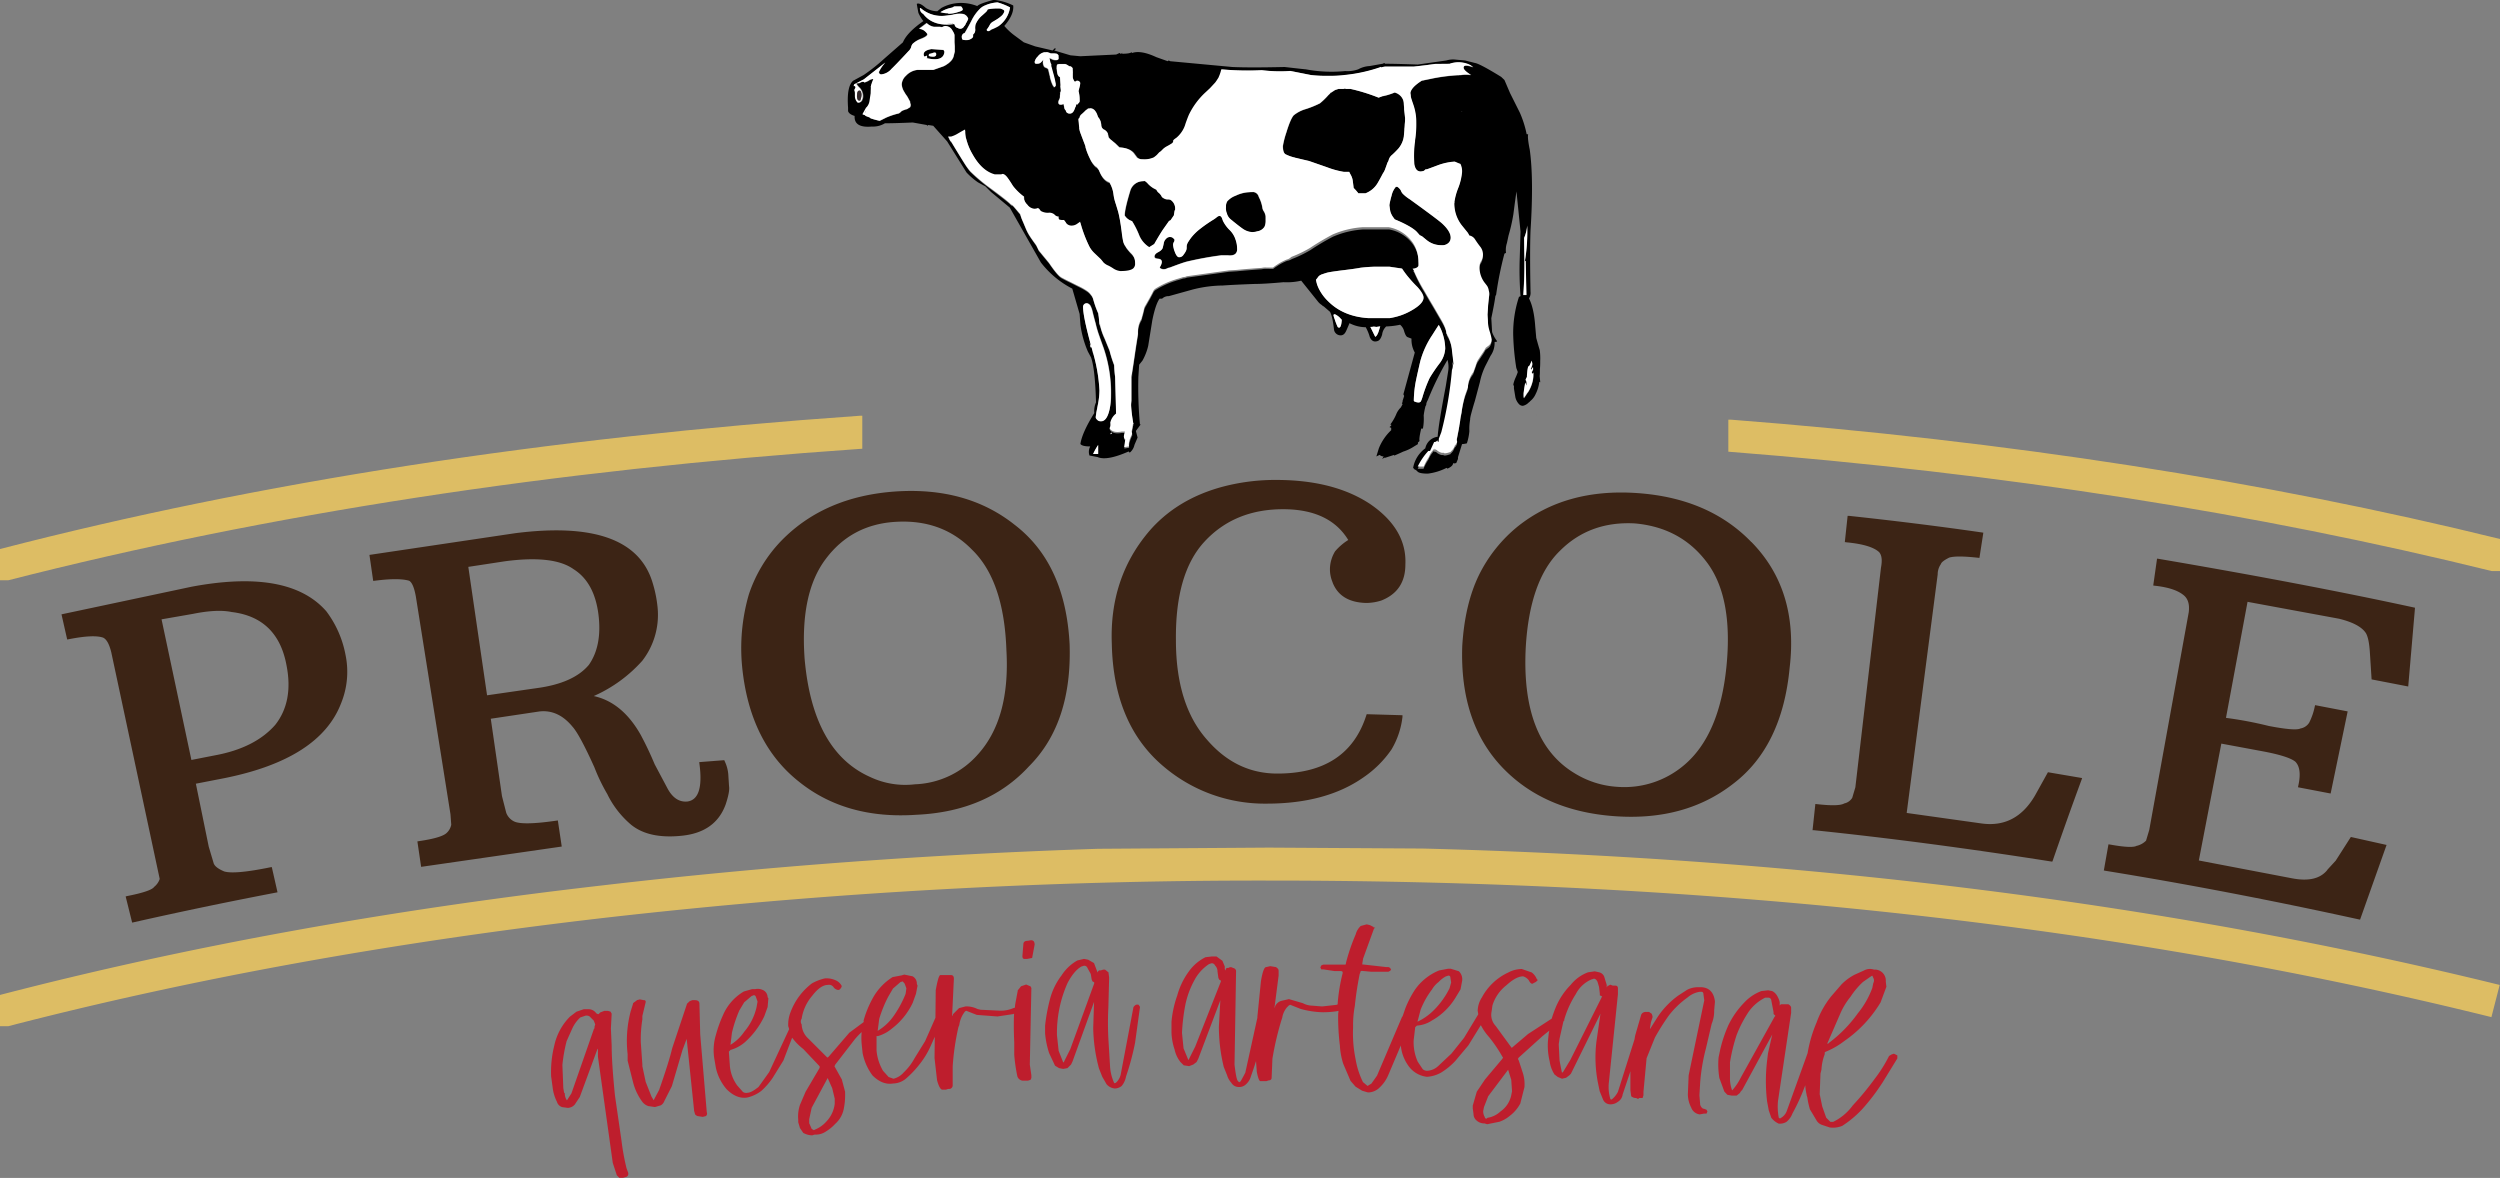
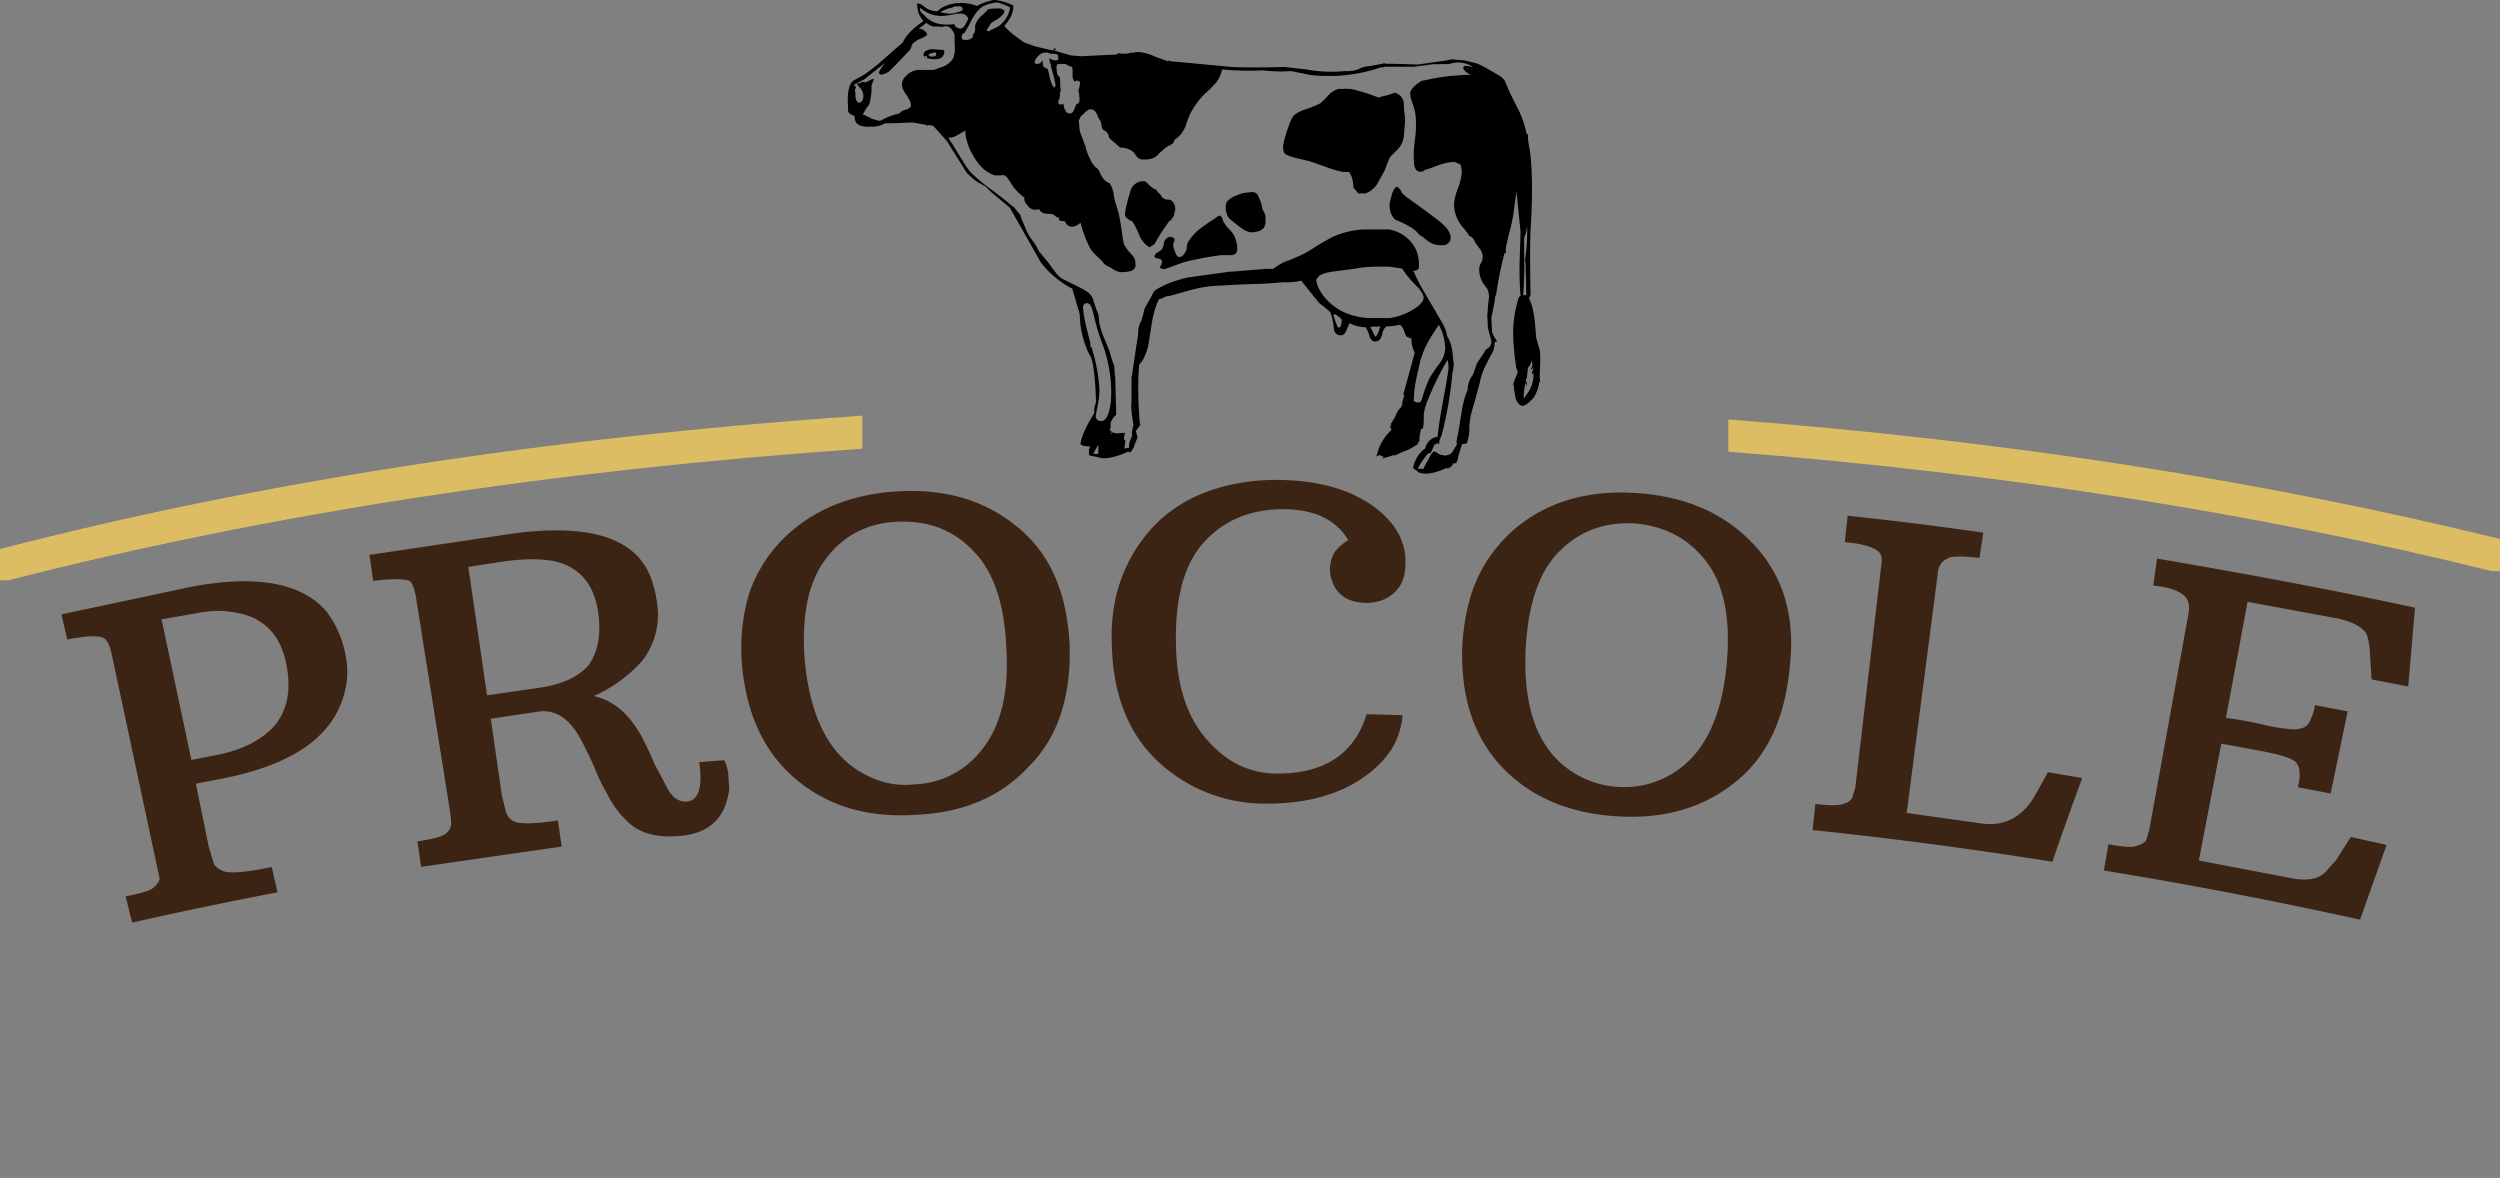
<svg xmlns="http://www.w3.org/2000/svg" viewBox="0 0 800.05 376.97">
  <rect x="0" y="0" width="800.05" height="376.97" fill="#808080" stroke="none" />
  <defs>
    <style>.cls-1{fill:#be1e2d;}.cls-1,.cls-2,.cls-3,.cls-4,.cls-5,.cls-6{fill-rule:evenodd;}.cls-2{fill:#ddbd64;}.cls-3{fill:#3c2415;}.cls-5{fill:#fff;}.cls-6{fill:#342a2d;}</style>
  </defs>
  <title>logotipo</title>
  <g id="Layer_1" data-name="Layer 1">
-     <path class="cls-1" d="M223.65,347.41l0,0-.25,4.72.25,5.55q0,5.55,1.06,16l2.1,14.5a72.07,72.07,0,0,0,1.59,8.67l.56,1.55v.3a1,1,0,0,1-.63.93h0l-1.06.3h-1.12l-.05,0-.8-.8v0l0,0L224,395.16v0l-4.75-34v-2.33l-.1-.25-5.71,15.5h0v0l-1.6,2.4v0a3.11,3.11,0,0,1-2.2,1.08h0l-1.85-.25a2.52,2.52,0,0,1-1.65-1.68l0,0a13.72,13.72,0,0,1-1.37-4.5l-.5-3.7v0a34.65,34.65,0,0,1,1-9.77,18.75,18.75,0,0,1,5-9.28h0l2.09-1.6h0v0l2.35-.8h1.4a3,3,0,0,1,2.2.82v0l.5.55.45.2h.2l.55-.55,1.3-.5h1.15l.8.25.05,0v.05Zm8-4.32h0l1-.25h.06l1.27.25h.3l0,0,.25.3,0,0v.33l-1.06,4.42v1.08a40.52,40.52,0,0,0-.5,7.37l.5,7.1v.53l1.06,5,1.85,4.7h0l.7,1.18,1.75-3.28h0q3.14-8.92,4.19-13.37v0l4.75-14.25.88-.82.8-.3h.8c1,0,1.48.39,1.48,1.17l.25,9.75,2.1,24.95a1.05,1.05,0,0,1-.28,1.23l0,0,0,0-1,.25h-.06l-1.6-.25h0c-.58-.23-.88-.53-.88-.9l-.25-.8v-.25l-2.35-22.65v-.13l-1.34,3.55v0l-3.41,11.6v0h0l-2.4,4.75h0a2.74,2.74,0,0,1-1.12,1.38l-1.85.55h-.07l-2.1-.3h0a4,4,0,0,1-1.9-1.35,17.94,17.94,0,0,1-2.93-6.1l-1.79-7.1v-2.13a37.06,37.06,0,0,1,1-13.72v0l.75-2.4V344l.06,0,.3-.25.79-.55Zm395.43-7.85-.35.17-2.65,1.85h0a25,25,0,0,0-3.95,4.7v0a23.57,23.57,0,0,0-3.12,5L612.65,357h.3l.22-.23a42.61,42.61,0,0,0,9.23-9.42,28.31,28.31,0,0,0,4.68-8.18l.3-1.52v0l0,0a1.75,1.75,0,0,0,0-1.73ZM594.72,343a.94.94,0,0,0-.92-.72h-1a14.17,14.17,0,0,0-5.25,4.45,37.58,37.58,0,0,0-3.92,7.57,57.27,57.27,0,0,0-2.1,8.65v5a10.75,10.75,0,0,0,.69,4l.13-.13v0a17.84,17.84,0,0,0,2.62-3.93h0l10.8-19.45v0l.23-.27V348l-.53-.48,0-.05v-.57Zm36.86-4.2-1.86,5,0,0a40.1,40.1,0,0,1-11.62,12.37,25.74,25.74,0,0,1-6.08,3.48l-.17.17v.55a16.6,16.6,0,0,0-1.05,4.95v0l-.31,1.27-.25,6.58.81,3.92,1.27,3.6,1.33,1.33h.92a16.94,16.94,0,0,0,6.25-5.25v0a91.22,91.22,0,0,0,7.1-8.62,44.18,44.18,0,0,0,4.48-7.13l0-.05.8-.5,0,0h0l.75-.25h.07l1,.5.07.05v.9l0,.05-4.7,7.65a66.94,66.94,0,0,1-6.6,8.65v0a33.72,33.72,0,0,1-6.35,5.3v0a7.87,7.87,0,0,1-4,.5h0l-2.4-.8a3.25,3.25,0,0,1-1.9-1.6L607.1,378l0,0v0a26.47,26.47,0,0,1-.8-3.65c0-.16-.07-.3-.11-.43l-.09-.3a.89.89,0,0,1-.05-.32,17.55,17.55,0,0,1-.43-3,65.51,65.51,0,0,1-4.1,9.05l0,0a6.46,6.46,0,0,1-1.9,2.67,4.07,4.07,0,0,1-2.43.58h-.05a6.19,6.19,0,0,1-2.4-1.9v0h0l-.8-2.35v0l-.54-2.9a55,55,0,0,1,0-12.95l.29-2.4,1.36-6-9.58,17.67v0l-.5.55-.3.5,0,0-1,.8,0,0h-1.63l-1.34-.25h0l0,0-1-1.05v0l0-.05L578.13,368a26.84,26.84,0,0,1-.25-6.6l.5-2.4a42.61,42.61,0,0,1,2.65-7.93h0a27.34,27.34,0,0,1,5-7.15v0a14.34,14.34,0,0,1,5.55-3.75h0l2.15-.25h0l1.3.25h0l0,0a3.76,3.76,0,0,1,1.63,1.6,6.77,6.77,0,0,1,.78,1.93v1.12l.07-.12.3-.3h2.43l0,0c.58.36.87.75.86,1.15v1.58l-4.2,28.17v0a18.78,18.78,0,0,0,.25,5.42l.39.23.45-.28,0,0a4.24,4.24,0,0,0,1.77-2.28l6.61-18.35a42.84,42.84,0,0,1,2.89-9.85,28.6,28.6,0,0,1,4.73-8.42l3.2-3.7v0a16.64,16.64,0,0,1,4.25-3.15v0l2.9-1.3,0,0a4,4,0,0,1,3.25-.32h.5a3.53,3.53,0,0,1,3.3,3.82Zm-372.23,8.9a16.19,16.19,0,0,1,6.6-7.4l2.65-.75h1a3.68,3.68,0,0,1,2.35.25,2.53,2.53,0,0,1,1.6,2.35l.25.3-.25,2.85-1.05,2.9a26,26,0,0,1-6.35,8.45,11.89,11.89,0,0,1-4.45,2.35l-.55.55.3,4.2a12.46,12.46,0,0,0,2.35,6.6l1.85,2.1a1.86,1.86,0,0,0,1.55.25c.73,0,1.88-.61,3.45-1.85l3.4-4.75,6.4-13.75-.15-.45v-.05l-.15-.45a10.88,10.88,0,0,1,.75-4.5,20.6,20.6,0,0,1,6.85-9.2,15.74,15.74,0,0,1,4.2-1.6,7.27,7.27,0,0,1,3.2.55,3.94,3.94,0,0,1,2.1,1.85v.25l-.25.5-.55.55H296a2.15,2.15,0,0,1-1.3-.8,1.73,1.73,0,0,0-1.85-.8c-1.57,0-3.23,1.15-5,3.45a14.67,14.67,0,0,0-3.4,7.35,1.67,1.67,0,0,0,0,1.85,6.41,6.41,0,0,0,2.1,4.5l6.05,6.05h.25l.3-.3,6.55-7.6,4.65-3.45,0-.12a.12.12,0,0,0-.1,0v-.15l0-.05.05-.25,0,0a33,33,0,0,1,2.68-6.63,18.47,18.47,0,0,1,6.57-7.15l0,0h0l2.9-.55.79-.25h.06l2.65.55h0l0,0a2.62,2.62,0,0,1,1.36,2.45l.22.5,0,0v.05l-.5,2.6v0l-1.05,2.9h0a22.36,22.36,0,0,1-6.63,8.2,12.2,12.2,0,0,1-4.5,2.43h-.44v4.6a15.54,15.54,0,0,0,2.07,6.5l1.8,2,1.57.55a6.35,6.35,0,0,0,3.28-2.05v0h0a17.72,17.72,0,0,0,3.42-4.47l3.4-5.5,0,0,3.31-7.5.09-8.82c.55-3,1-4.63,1.43-4.83v0h3.45q.93,0,.93,1.17l-.56,11.78.13.12.18-.6,1.9-1.9,0,0,2.1-.55h.28a7.74,7.74,0,0,1,3.5.82l0,0,1,.25,6.3.3a10.27,10.27,0,0,0,4.15-.8h0l.56-.18c0-.5.08-1,.15-1.42l.69-3.68v0a.3.3,0,0,1,.06-.18,1.18,1.18,0,0,1,0-.25h0v0l1.05-1.3,0,0,0,0,1.6-.55h.08l1.3.55.05,0v0l.28.55-.5,24.5.5,3.45V368l-.28.6-.05,0-.8.25h-1.35a2,2,0,0,1-2-1.38v0a53.25,53.25,0,0,1-1-6.85v-4c-.17-3.51-.18-6.58-.06-9.2l-.32.13h0l-5,.75h0l-6.6-.5-3.4-1.33-.4.25-.55.78a9,9,0,0,0-1.27,3.6v0l-.25.55a80.05,80.05,0,0,0-1.85,12.6v6.05a1.17,1.17,0,0,1-.9,1.18h-.53l-.75.25h-1.1c-.59,0-1.17-1-1.72-3l-.81-7.1.08-6.83-1.5,3.35a27.07,27.07,0,0,1-3.45,5.55,31.12,31.12,0,0,1-3.95,4.2,6.61,6.61,0,0,1-4.45,1.85q-3.45.56-6.6-2.6a17.8,17.8,0,0,1-3.15-7.15l-.3-2.9a21,21,0,0,1,0-3.8,24.75,24.75,0,0,0-2.15,2.25l-6.3,8.15-.25.55,2.35,4.2,1.05,3.95v.5a21.63,21.63,0,0,1-.5,5.3,8.55,8.55,0,0,1-2.65,4.45,13.44,13.44,0,0,1-2.9,2.4,5.76,5.76,0,0,1-3.7,1.05l-.8.25a6.18,6.18,0,0,1-2.85-.8l-1.05-1.55-.55-1.85v-.8a11.74,11.74,0,0,1,.55-4.75l1.8-4.2,4.5-7.65v-.5l-5.25-5.55a19,19,0,0,1-3.55-3.6l-2.8,7.3-3.4,5.5a22.68,22.68,0,0,1-3.7,4.25,11.86,11.86,0,0,1-4.5,2.1c-2.27.34-4.45-.55-6.55-2.65a15.62,15.62,0,0,1-3.45-6.85l-.5-2.9a17.08,17.08,0,0,1,.5-7.65A41.38,41.38,0,0,1,259.35,347.71ZM292.77,368l-5.12,9.52,0,0-.79,3.67v1.25l.79,1.83.68.42.45-.22h0a9.58,9.58,0,0,0,3.62-2.6,9.77,9.77,0,0,0,2.63-5.68v-1.57l-.81-3.38Zm24-30.93-.72.23-2.38,2.07-1.52,2.6a41,41,0,0,0-2.88,7.1l-.5,3.85.06-.05h0a16.51,16.51,0,0,0,4.65-4.17,34,34,0,0,0,4.23-7.63l.25-1.77-.56-1.53Zm59.13-4.3h0v0a1.06,1.06,0,0,0-1.13-.7l-.8.25v0c-1.55.86-3,2.6-4.4,5.2a39.33,39.33,0,0,0-3.42,16.78l.54,5,1.48,3.75.15-.15v.05l2.1-4.2h0l7.64-21v-.4l-.52-.25-.27-.6v0l-.31-1.8,0,0Zm-18.07-8.87h0c.78,0,1.17.46,1.17,1.42v0l-.79,4.2,0,.07-.07,0-1.55.3h-.83c-.45,0-.67-.3-.67-.93l.3-3.7c0-.78.45-1.17,1.39-1.17h0Zm58.92,8.1,0,0a1.14,1.14,0,0,0-1.18-.72l-.75.25,0,0a14,14,0,0,0-4.73,5.25v0a28.24,28.24,0,0,0-2.87,7.85,64.66,64.66,0,0,0-1.06,8.92l.5,4.95,1.53,3.73.1-.13v.05l2.1-4.2h0l8.2-20.8v-.32h.05l0,0h0l-.55-.3h0l-.28-.55v0l-.29-2.1v0A2.56,2.56,0,0,0,416.75,332Zm-26.12,13.3v0l0,0c.4-.55.78-.81,1.15-.8h.35l.05,0c.36.37.54.66.53.85v0l-1.56,11.35a82.57,82.57,0,0,1-2.9,10.82v0a6.62,6.62,0,0,1-1.37,3h0a3.61,3.61,0,0,1-2.18.83,3.85,3.85,0,0,1-2.7-1.4v0l-1.35-2.35h0l-1.05-2.65v0a53.15,53.15,0,0,1-1.85-12.93l.27-8.37-6.87,19-.5,1.05-1.13,1.13h0l-1.35.25h-.05l-1.31-.25h0l0,0-1.31-.8,0-.05-1.86-3.95a28.41,28.41,0,0,1-1.29-6.32v-2.45a57.22,57.22,0,0,1,1.54-8.4,21.36,21.36,0,0,1,3.73-7.7,14.41,14.41,0,0,1,5.05-4.78v0h0l2.09-.5h.06l1.29.25h0l0,0,1.84,1.05.06.05,1,2.65v.38l.08-.15v0l.5-.55,0,0h.58l.75-.25h.62l0,0,1,.8.06,0V334l.25,1.85-.25,9.47a99.09,99.09,0,0,0,0,10.05l.54,8.93a15.13,15.13,0,0,0,1.28,5.2v0l.18.18.42-.18a5,5,0,0,0,1.52-2.57Zm95.57-5.68v0a26.85,26.85,0,0,0-3.67,6.52v0l-1,3.8h.07a18.62,18.62,0,0,0,5.15-3.65v0a26.42,26.42,0,0,0,5.05-7.05l0,0,.5-1.83-.25-1.52v0a.59.59,0,0,0-.63-.67l-.8.25,0,0a8.74,8.74,0,0,0-2.33,1.8v0l0,0A7.93,7.93,0,0,0,486.2,339.61Zm21.93,39.05a8.41,8.41,0,0,0,3.4-5.17l.25-1.28-.25-3.65-1-3.22-6.37,8.47-1.35,3.45-.25,1.25v0a3.47,3.47,0,0,0,.52,2l0,0v.05c0,.27.21.41.59.43l.23-.28,0,0H504A7.81,7.81,0,0,0,508.13,378.66Zm31-41.47v0c-.3-.62-.67-.95-1.13-1l-.8.25a10.1,10.1,0,0,0-5,4.67v0a31.27,31.27,0,0,0-3.62,7.85v0a2.11,2.11,0,0,0-.1.3l.07.15,0,.08-.27.27,0,.05h0v0a2.74,2.74,0,0,0-.16.53l-1.09,4.85c-.07.36-.12.71-.16,1.07v0a10,10,0,0,0-.14,1l.25,5c0,.16.26,1.5.77,4l.33-.15,2.37-3.92v0l10-20v-.05l.15-.2-.15-.15-.5-.22-.08-.05v-.63l-.25-2.07Zm14,10.5v0l0,0a1.56,1.56,0,0,1,1.4-.85h1.1l0,0,.8.55.06.05.25.75v.38l-.5,1.55-.31,1.82v.38l2.43-3.85a26.7,26.7,0,0,1,6.63-6.88l2.85-1.85h0a7.74,7.74,0,0,1,3.5-.82h1.05q3.81.24,4.33,4.6v0l-.25,2.85a10.71,10.71,0,0,1-.81,4.3l-1.84,7.88A61.36,61.36,0,0,0,572,369.31l-.25,4.2.25,3.1c.33.81.74,1.22,1.22,1.23h0l.8.3,0,0v0l.25.5.05.07-.28.6,0,.08h-.85l-1.36.25h0a3.35,3.35,0,0,1-2.71-2.18h0a9.39,9.39,0,0,1-1.07-4.25l.25-6.07,5-24-.25-1.82v0c0-.61-.23-.91-.68-.92h-.53a7.9,7.9,0,0,0-3.89,1.82,28.43,28.43,0,0,0-6,5.78,73.42,73.42,0,0,0-4.45,7.07h0l-2.66,6.6-1,10.75v1.08l-.28.9h-1.1a.41.41,0,0,1-.37.25.82.82,0,0,1-.53-.25,2.28,2.28,0,0,1-1.65-.58l0-.05v0l-.25-1.85,0-6v-.07l-2.48,7.42a3.22,3.22,0,0,1-1.55,2.35,3.81,3.81,0,0,1-2.4.8,2.52,2.52,0,0,1-2.35-1.6l-1.05-2.6-.55-2.65a42.23,42.23,0,0,1-.5-13.15l1.3-9-9.45,19.2-.55.55-1,.75-1.3.3-1.35-.55-1.05-.8a10.28,10.28,0,0,1-1.55-4.2,21.38,21.38,0,0,1-.55-6.6l.25-2.35q.07-.45.18-.87c-.71.55-1.45,1.14-2.21,1.77l-7.57,6.83-.27.45.27.47h0l1.29,3.95a11.63,11.63,0,0,1,.55,4.25v.28l-1.34,5.3v0h0a12,12,0,0,1-3.43,4,10.47,10.47,0,0,1-3.2,1.83l-3.94.8h-.06l-.8-.25a3.69,3.69,0,0,1-2.72-1.08,2.64,2.64,0,0,1-.82-1.92l-.25-1.85v-.85l1.29-4.45v0l0,0,2.65-3.95,5.55-6.6.2-.4-.2-.25v0a46.3,46.3,0,0,0-4.25-6.27,17.87,17.87,0,0,1-2.65-3.83l-4,6.48-4.2,5a21.83,21.83,0,0,1-4.47,3.67h0a10.39,10.39,0,0,1-4.55,1.38h0a8.39,8.39,0,0,1-6.12-3.75,13.11,13.11,0,0,1-2.27-6.28l-4.11,9.7a11.57,11.57,0,0,1-2.62,3.7,5.23,5.23,0,0,1-3.8,1.63h0l-1.86-.55h0l0,0-2.1-1.3,0,0-1.6-1.85,0,0-2.35-5.5v0a23.39,23.39,0,0,1-1.06-5.8,72.94,72.94,0,0,1-.55-10l.11-1.1-.7.13a28.27,28.27,0,0,1-4.78.3,29.38,29.38,0,0,1-6.63-1.05h0l-3.35-1.33-.47.25h0l-.5.5v0a6.68,6.68,0,0,0-1.58,3.4l-.25.75v0a96,96,0,0,0-2.89,12.35l-.25,6a.82.82,0,0,1-.88.93l-.8.25h-1.9q-.6,0-1.17-3v0l-.25-3.42q-.76,2.47-1.61,4.82a5.25,5.25,0,0,1-1.64,2.65h0a3,3,0,0,1-2.2.83,2.7,2.7,0,0,1-2.45-1.35v0a6.31,6.31,0,0,1-1.37-2.45l-1.05-2.6v0a54.08,54.08,0,0,1-1.56-12.93l.46-8.42-7.06,18.72,0,0-.55,1.05,0,0-1.06.8h0v0l-1.3.5h-.07l-1.61-.25h0l-.05,0-1.05-1.05v0a9.58,9.58,0,0,1-1.88-4,18.39,18.39,0,0,1-1-6.35V350a34,34,0,0,1,1.85-8.43v0a23.47,23.47,0,0,1,3.72-7.7,14.55,14.55,0,0,1,5.3-4.53v0h0l2.1-.25h1.42l0,0,1.85,1.35.06.05.75,1.8v.8l.17.5.13-.25v-.25l.32-.32H421l.5-.25h0c.52,0,.82.08.9.25a1.14,1.14,0,0,1,1.07.9l-.5,30c.33,2.95.68,4.68,1,5.18v0l.45.5.42-.2c.19-.25.72-1.2,1.58-2.85l0,0,3.9-17.75h-.05l1.15-11.5q.75-4.51,1.65-4.55l1.35-.3h0l1.81.3h0l0,0c.57.36.86.75.85,1.15v1.58l-1.31,10.2.08.07.17-.6,0,0a3.19,3.19,0,0,1,1.93-1.6l2.4-.55h.05l4.45,1.3h0v0a6.52,6.52,0,0,0,2.85.78l3.15.25h.28l4.45-.5.39-.13.05-.8a57,57,0,0,1,1.56-9.22v-.43l-.43-.22H455l-3.62-.55h-.63l-.05-.08-.27-.55.05-.07.25-.55v0l.6-.27h7.1l.18-.18v-.27a60.86,60.86,0,0,1,3.14-9.23,5.55,5.55,0,0,1,1.63-2.7h0l0,0,1.86-.5h.05l1.05.25h0v0l1.05.55.08,0v.2H468l-.42.42-3.45,9.5-.25,1.5v.43h.45l7.07.8h.82l.55.27h0v0l.3.6-.05.05-.25.3,0,0-.55.28H466.6l-2.65-.25c-.4,0-.61,0-.62.12v.05l-.3.8c-.71,3.49-1.22,6.9-1.56,10.23a33.43,33.43,0,0,0-.55,6.82,41,41,0,0,0,.8,10.23v0a26.29,26.29,0,0,0,2.36,7.33l1.47,1.22,1.23-.75,1.8-2.55,8-18.8v0a.09.09,0,0,1,.05-.08.1.1,0,0,1,.09,0l.08-.23.85-2.45a31.56,31.56,0,0,1,3.15-6.05,17.44,17.44,0,0,1,7.65-6.05l2.9-.55h.8l2.6.8a3.53,3.53,0,0,1,1.1,2.65v.25l-.55,2.9-1.6,2.65a20.74,20.74,0,0,1-7.6,7.35,9.87,9.87,0,0,1-4.75,1.6l-.55.5-.5,4.2a15.31,15.31,0,0,0,1.3,6.85l1.6,2.4a2.08,2.08,0,0,0,1.55.5,5.5,5.5,0,0,0,3.45-1.55l4.2-3.95,4-5,4.55-7.52,0-.15v-.05l-.16-.95v0a8.17,8.17,0,0,1,1.33-4.27v0a18.38,18.38,0,0,1,8.45-8,9.41,9.41,0,0,1,4.3-1.12h.05l3.15,1.1v0h0a4.8,4.8,0,0,1,1.62,2.1l.25.25.07.1-.07.1-.55.5h0l-1.11.58h0c-.37,0-.76-.37-1.15-1.13v0a3.49,3.49,0,0,0-1.8-1.25c-1.53,0-3.32,1-5.37,2.87a13,13,0,0,0-4.46,6.48l-.25,1.85a5.15,5.15,0,0,0,1.28,4.65l5,6.85v0l.2.18.18-.18,5-4.25,7.57-4.92a36.93,36.93,0,0,1,1.32-3.68,22.62,22.62,0,0,1,4.78-7.15v0a12.68,12.68,0,0,1,5.55-4h0l2.09-.3h.05l1.36.3a2.34,2.34,0,0,1,1.64,1.37v0l.81,2.65V339l0,0,.3-.5,0-.05h.29l.53-.33,0,0,.8.3h.75c.62,0,.93.29.92.87v1.88l-2.89,28.17v0a13.16,13.16,0,0,0,.47,5.37l.23.23.39-.23,0,0a7.59,7.59,0,0,0,1.8-2.3l0,0,5.31-16.8c.06-.46.15-.91.25-1.37Zm-291,5.85-.46,3.82a14.14,14.14,0,0,0,4.43-4.22,18.31,18.31,0,0,0,3.92-7.85l.31-1.78-.56-1.57v0a.72.72,0,0,0-.62-.47l-.75.3-2.35,2-1.55,2.6,0,0A42.07,42.07,0,0,0,262.13,353.54Zm-46.93-5.48v0l-1.6.55a11.32,11.32,0,0,0-2.58,3.57l-1.79,4v0a50.59,50.59,0,0,0-1.35,7.62l.29,7.38.25,1.5.23.22,0,.05v0a3.71,3.71,0,0,0,.68,2.18l1.45-2.25,0,0,7.15-20.5h0v-.05l.22-.27v-.48l.23-.75-.45-1.2-1.35-1.35A1.84,1.84,0,0,0,215.2,348.06Z" transform="translate(-27.9 -23.01)" />
    <path class="cls-2" d="M825.3,205.76Q712.35,177.86,581,167.56V157.31h.8q132.71,10.26,246.2,38.2v10.25Zm-521.45-49.7v10.55q-148.76,10.26-273.3,42.1H27.9v-10q124-32.1,275.15-42.65Z" transform="translate(-27.9 -23.01)" />
-     <path class="cls-2" d="M827.85,338.21l-2.65,10.3Q649.05,304.82,434,304.81a1848.91,1848.91,0,0,0-212,11.85Q119,328.51,30.55,351.41H27.9v-10q89.25-23.19,192.75-35.05,77.6-9.08,158.77-11.72l54.53-.38,49.25.3Q669.71,299.35,827.85,338.21Z" transform="translate(-27.9 -23.01)" />
    <path class="cls-3" d="M158.83,208.86q-3.35-1-11,0l-.5.05-1.2-8.32,46.54-6.93q37.67-4.82,44,15.6a39.32,39.32,0,0,1,1.63,7.75,24,24,0,0,1-4.85,17.45l0,0a45.24,45.24,0,0,1-15.54,11.3q9.12,2,15,12.37l0,0q2.4,4.45,4.5,9.47v0l4.2,7.9,0,0c1.64,2.94,3.76,4.28,6.35,4q5.28-.82,3.77-12.07l-.05-.53,8-.62.13.32a12,12,0,0,1,1.15,4.13l.25,3.9q.29,1.67-1.07,5.77v0q-3.24,9-14.13,10.07-10.5,1.08-16.17-3.55v0a30.29,30.29,0,0,1-7.5-9.58l0-.05a58.33,58.33,0,0,1-4.22-8.72l0,0q-4.71-10.44-7-13-4.58-5.56-10.6-4.88l-15.56,2.33,3.58,24.75,0,0,1.35,5.3v0a5,5,0,0,0,2.65,2.87h0q2.84,1.23,13.38-.3l.5-.07,1.25,8.35-45,6.5-1.2-8.15.5-.08c4.56-.67,7.45-1.48,8.67-2.45l0,0a4.86,4.86,0,0,0,1.67-2.8l-.25-3.35-11.1-69.8C160.44,211,159.75,209.38,158.83,208.86Zm52.59-3.72,0,0q-6.43-4.58-22-2.5l-11.65,1.78,6,41.1,15.79-2.28q11.85-1.56,16.78-7.45l0,0q4.33-6.17,3.07-16.2Q218.08,209.3,211.42,205.14ZM63.5,231.71l0,0c-.65-2.61-1.52-4.17-2.62-4.65h0q-3.06-1.05-11,.52l-.48.08-1.82-8.05,41.6-8.83q31.15-5.85,43.13,7.83l0,0a33.34,33.34,0,0,1,6.15,13.9,26.65,26.65,0,0,1-1.4,15.55l0,0q-6.85,17.89-37.48,24l-9,1.75,4.15,20.3,0-.05,1.56,5.25c.35.94,1.48,1.79,3.37,2.58q3.35,1,14.75-1.33l.47-.07,1.83,8.07-.5.1q-23.44,4.5-45.55,9.5l-.47.1-2.08-8.37.5-.13q7.59-1.49,8.62-2.92l.08-.08a5.35,5.35,0,0,0,1.7-2.47Zm26.15-12.25L79.6,221.21l9.55,45,7.4-1.45q12.93-2.35,19.45-9.8l0,0q5.88-7.5,3.58-19.08-2.82-15.18-17.45-17h-.05Q97.42,217.89,89.65,219.46Zm484.25-16.8q-8.32-10.86-22.82-12.15h0q-14.46-.78-24,8.8-9.62,9.36-10.9,30.73-1.59,29.94,15.5,40.35h0a29.5,29.5,0,0,0,13.75,4.42h0a29.52,29.52,0,0,0,21.48-7q11.39-9.66,13.52-31.83T573.9,202.66ZM278,196q13.77-14.09,36.38-15.7,22.85-1.56,38.22,10.65,16.29,12.47,17.6,38.28.81,25.25-13.05,39.07h0q-13.28,14.4-35.9,15.45-22.61,1.57-37.75-10.65h0q-15.68-12.46-18.1-36.7a61.75,61.75,0,0,1,2.13-23.1v0A45.17,45.17,0,0,1,278,196Zm61.05,3q-9.56-9.84-24.38-9-14.21.79-22.52,11.9-8.28,10.94-6.75,32,2.63,29.67,21.05,37.8h0A26.17,26.17,0,0,0,320.7,274h0a28.16,28.16,0,0,0,20.15-9.57q10.39-11.49,9.12-33.35Q349.21,208.92,339.05,199Zm56.33-5.67q9-10.62,23.95-14.6a65.8,65.8,0,0,1,17-2.13q18.38,0,30,7.68,11.84,8.07,11.32,19.37v0q0,8.52-7.73,11.55h0a16.22,16.22,0,0,1-4.9.77h0q-8.22-.25-10.67-6.57l0-.05a10.66,10.66,0,0,1-.83-4.68,11.23,11.23,0,0,1,1.65-5.25l.07-.07a17.89,17.89,0,0,1,4.13-3.53q-6-9.84-20.85-9.85-15.57,0-25.18,10.4-9.36,10.14-9.12,31.5,0,20.6,9.87,31.78,9.36,10.92,22.58,10.92,22.51,0,28.48-18.65l.12-.35,11.45.33,0,.52a26.24,26.24,0,0,1-3.52,10.45v0a34.22,34.22,0,0,1-8.83,8.82q-12,8.5-31.1,8.5a49.92,49.92,0,0,1-32.73-11.67Q384.22,255,383.7,229v0Q382.91,208.23,395.38,193.34Zm193,3.12q15.18,15.45,12.25,40.2-2.37,25.25-18.1,37.2-15.43,12-38,10.35t-35.9-15.65Q495,254.18,495.85,229.74q.81-13.32,5.3-22.6a46.54,46.54,0,0,1,12.55-15.73q15.38-12.21,38.22-10.6T588.35,196.46Zm30.4.1-.5-.05.9-8.4.5,0q22.36,2.4,42.43,5.3l.5.08-1.25,8.07-.48-.05q-6.84-.76-9.18-.05c-1.57.78-2.45,1.45-2.64,2l-.06.12v0a5.71,5.71,0,0,0-1,3.17v.08l-9.92,76.35,24,3.37q11,1.5,17.09-9l4.11-7.4L694.22,272l-.19.58q-4.46,12.09-9.2,25.8l-.16.37-.39-.05q-40-6.3-75.83-10l-.5,0,.9-8.4.5.05c4.57.52,7.46.46,8.65-.17l.08-.05h0a3.93,3.93,0,0,0,2.57-1.8v0l1-3.35,8.2-70.3v0q.69-3.59-.62-5l0,0Q626.64,197.3,618.75,196.56Zm99.42,5.23.5.07q46.37,7.9,81.63,15.55l.42.1-2.17,25.2-11.72-2.27-.53-8.3q-.3-5.26-1.5-6.8v0q-2.06-2.77-8.42-4.32l0,0-29.25-5.4-6.9,37.13a123.71,123.71,0,0,1,13.72,2.6l0,0q8.2,1.57,10,.85l.1-.05h0a4.13,4.13,0,0,0,2.8-1.85,20.45,20.45,0,0,0,1.79-5.17l.11-.45,10.42,2-5.45,26.28-10.45-2,.1-.5c.81-3.62.51-6.18-.93-7.67l0,0q-2.1-1.75-10.25-3.3l-13.45-2.5-7.2,37.4,29.8,5.7q8,1.55,11.35-2.7l0-.05,2.66-2.9,4.84-7.57,11.43,2.55-8.48,23.9-.42-.08q-42.13-9.24-81.08-15.55l-.5-.1,1.48-8.37.5.07q7.1,1.29,8.57.38l.11,0h0a6.13,6.13,0,0,0,2.85-1.63l1-3.35,0,.05,12.65-69.72v0q.51-3.84-1.65-5.55l0,0q-2.8-2.31-9.17-3l-.53-.07Z" transform="translate(-27.9 -23.01)" />
    <path class="cls-4" d="M483.9,43.91q-3,.36-3.45.45H471.3a5.52,5.52,0,0,0-1.2.3v-.2a50,50,0,0,1-11.75,2.6,35.26,35.26,0,0,1-5,.25,42.45,42.45,0,0,1-5.75-.25l-6.55-1.3a47.4,47.4,0,0,1-9.15-.25A92.73,92.73,0,0,1,419,45.24a14.06,14.06,0,0,1-.63,2c0,.09-.07.16-.1.23l-.2.47-.55.85c-.14.22-.3.44-.48.68l-1.67,1.8-1.3,1.22a23.82,23.82,0,0,0-5.45,7.3c-.29.67-.64,1.59-1.05,2.75,0,.11-.08.24-.13.38l0,.07c-.08.23-.19.51-.32.83a9.28,9.28,0,0,1-2.43,3.27c-.67.44-1,.72-1,.85l0,.08-.18,0,.1.2a1.46,1.46,0,0,1-.05.2.94.94,0,0,1-.3.45,17.38,17.38,0,0,1-1.5.9,6.45,6.45,0,0,0-1.35.9l-.75.75-.55.4-.73.8a8.81,8.81,0,0,1-1,.8,7.38,7.38,0,0,1-3.65.6,2.6,2.6,0,0,1-1.75-.55l-1-1.35q-1.38-1.74-4.65-1.9L385,69q-.12-.12-.9-.75v-.05h-.05l-.35-.3a3.17,3.17,0,0,1-.95-1,5.12,5.12,0,0,0-.2-.87v-.13l-.07,0,0,0a2.41,2.41,0,0,0-1.25-1.15,1.87,1.87,0,0,1-.75-1s0-.22-.07-.55h0l0-.07c0-.19-.06-.41-.1-.68a3,3,0,0,0-.42-1,.44.44,0,0,0-.2-.32,3.08,3.08,0,0,1-.48-.93,4,4,0,0,0-.65-1.3,2.07,2.07,0,0,0-1.35-.9,1.74,1.74,0,0,0-.85.13c.05-.09,0-.13-.1-.13l-.28.3a4.31,4.31,0,0,0-.52.35,20,20,0,0,1-1.5,1.4,2,2,0,0,0-.5,1l-.35.37.22,2.18c0,.3.05.59.08.85l-.05.07.08.18a4.77,4.77,0,0,0,.22.87c.17.47.68,1.84,1.55,4.1.07.21.13.42.2.63a.68.68,0,0,0,0,.27l0,0,.28.78a.18.18,0,0,0-.05.07l.05,0a22.74,22.74,0,0,0,1.15,2.7,7.78,7.78,0,0,0,1.55,2.28v.12h.15a2.41,2.41,0,0,0,.37.25h0a4.87,4.87,0,0,1,.8,1.05c.81,2.11,1.91,3.39,3.32,3.83a9.72,9.72,0,0,1,1.33,4,15,15,0,0,0,.7,2.85c.43,1.4.72,2.35.85,2.85.37,1.67.68,3.57,1,5.7.2,1.67.37,2.79.5,3.35a4.27,4.27,0,0,0,.92,1.93.44.44,0,0,1,0,.1,19.81,19.81,0,0,0,1.5,1.82,4.52,4.52,0,0,1,1.2,1.7,4.85,4.85,0,0,1,.25,1.65,2,2,0,0,1-.6,1.65c-.67.57-2,.85-4.1.85a5,5,0,0,1-2.3-.85,14.45,14.45,0,0,0-1.55-.9,4.63,4.63,0,0,1-1.6-1.05c-.33-.43-.6-.76-.8-1l-2-1.9a8.72,8.72,0,0,1-1.65-2.1,42.29,42.29,0,0,1-3-8s-.38.29-1.05.75a3,3,0,0,1-1.75.5,2.12,2.12,0,0,1-1.65-.8,5.56,5.56,0,0,0-.7-1,3.38,3.38,0,0,1-1.35-.1c-.43-.13-.53-.46-.3-1a1.73,1.73,0,0,1-1.4-.65,2.54,2.54,0,0,0-2-.55,4.52,4.52,0,0,1-2.4-.6c-.13-.2-.27-.38-.4-.55a.81.81,0,0,0-.55-.35.86.86,0,0,0-.3.1,2.46,2.46,0,0,1-.85.1,3.11,3.11,0,0,1-2.2-1.35,3.55,3.55,0,0,1-1.1-2,1.31,1.31,0,0,1,.1-.5,17.72,17.72,0,0,1-3.6-3.5c-.77-1.23-1.35-2.11-1.75-2.65-.77-1-1.42-1.33-1.95-1h-2.1q-4.15-1.14-7.2-6.6a18,18,0,0,1-1.85-4.4,9,9,0,0,1-.45-3.35c-.37.17-1.12.59-2.25,1.25a9,9,0,0,1-2.2,1h-.9l-.1.05a5.92,5.92,0,0,0,.45.7.68.68,0,0,0,.1.4,2.1,2.1,0,0,0,.4.4c2,3.27,3.48,5.74,4.55,7.4a20.38,20.38,0,0,0,1.55,2.1,57.31,57.31,0,0,0,6.55,5.5c4,3,6.22,4.72,6.55,5.25h.25l.55.5,2.05,2.45a14.39,14.39,0,0,0,.7,2c.27.6.63,1.47,1.1,2.6a14.7,14.7,0,0,0,1.3,2.45c.56.84,1.24,1.79,2,2.85.27.54.55,1.11.83,1.7l3.3,4,.2.3q2.55,3.7,3.8,4.4c.87.47,1.78.94,2.75,1.4s2,1,3,1.5a19,19,0,0,1,2.35,1.35,4.82,4.82,0,0,1,1.25,1.2,3.71,3.71,0,0,1,.75,1.35,30.52,30.52,0,0,0,1.65,4.65,10,10,0,0,0,.15,1.1l.25,2.65.2-.3a1,1,0,0,0,0,.3v.15l-.15.1h.15a20.09,20.09,0,0,0,1.45,4.15c.47,1.17,1,2.44,1.55,3.8a37.66,37.66,0,0,0,1.5,4.7,32.55,32.55,0,0,0,.3,3.85l.3,11.75a5,5,0,0,0-1.85,2.9,2.41,2.41,0,0,1-.25,1.8q1,1.6,3.9,1.05h1.05a7.21,7.21,0,0,0-.35,1.5,1.17,1.17,0,0,0,.1.55.83.83,0,0,0,.35.4c-.1.74-.22,1.59-.35,2.55l1.55-.25c-.17-.9.18-2.21,1-4l-.15-.75v-.15a18.44,18.44,0,0,0,.4-2.22l.2-.08-.15-.45v-.15a49.34,49.34,0,0,1-.65-5.3,8.08,8.08,0,0,1,.1-1.5v-8a5.36,5.36,0,0,0,.15-.85c0,.27,0,.53.05.78v-.93c.23-1.5.53-3.51.9-6,.39-2.69.73-4.82,1-6.4v-.8a7.7,7.7,0,0,1,1.17-4.07l0-.08a3.29,3.29,0,0,1,.15-.6c.3-1.06.45-1.63.45-1.7.13-.57.25-1,.35-1.37.33-.6.9-1.61,1.7-3,.52-1,.92-1.71,1.2-2.3a.94.94,0,0,0,.1-.1,2.21,2.21,0,0,0,.25-.3l.3-.2a27.45,27.45,0,0,1,6.05-2.8l.6-.2c.6-.16,1.32-.38,2.15-.65h.05a2.56,2.56,0,0,0,1.15-.3h.15l13.3-1.85,2.45-.15q3.07-.3,8-.65a5.54,5.54,0,0,1,1.54-.12l.58,0h.2a12.69,12.69,0,0,0,1.35,0,12.72,12.72,0,0,1,1.2-.85,16.11,16.11,0,0,1,3.38-1.77l.12,0a4.2,4.2,0,0,0,1.15-.45.18.18,0,0,0,.07-.05,39.41,39.41,0,0,0,6-2.9,81.38,81.38,0,0,1,7.15-4.25,28.67,28.67,0,0,1,9.8-2.35l3.05,0,.4,0h4.75a11.9,11.9,0,0,1,7.8,5,10.77,10.77,0,0,1,1.75,6,9,9,0,0,1,0,1.4c-.25.5-.86.79-1.85.88l.35.5a47.1,47.1,0,0,0,3.35,6.47c1.08,1.89,2,3.46,2.77,4.73l2.48,4.27q1.85,3.1,1.85,4.7a12.29,12.29,0,0,1,1.8,5.5l.55,4.7-.55-1.3a3.79,3.79,0,0,1,0,2.85,120.68,120.68,0,0,1-3.4,19.9l-.8,2.1c0,.7-.08,1.05-.25,1.05l-.25-.55a1,1,0,0,1-1,.55l-1.3,2.85H485a21,21,0,0,0-3.4,5h1.85a16.34,16.34,0,0,1,1.55-2.9,9.13,9.13,0,0,1,1.85-2.85v.7c0-.3.09-.45.25-.45l.55.25.25.25c.87.54,1.48.72,1.85.55.17.34.95.25,2.35-.25l0-.12a4.06,4.06,0,0,0,1.3-1.93,2.5,2.5,0,0,0,.75-1.15l-.05-.1c-.07-.43-.1-.66-.1-.7s.17-.9.5-2.6c.12-.58.22-1.1.3-1.57l0-.18v0c.17-.88.28-1.53.32-2,.1-.7.18-1.2.25-1.5s.1-.44.15-.65a35.32,35.32,0,0,1,1.15-5.62l.92-2.6,0-.18a8,8,0,0,1,1.73-4.6c.07-.21.14-.43.22-.65.37-1,.67-1.86.9-2.6a1.83,1.83,0,0,0,.2-.4c.1-.2.68-1.08,1.75-2.65a17.41,17.41,0,0,0,.9-1.5l.65-.5a2.61,2.61,0,0,0,1.25-2.15,16.69,16.69,0,0,0-.6-2.45,12,12,0,0,1-.6-3c0-.39,0-1.24-.13-2.57l.18-2.88c0-.16.1-1.13.3-2.9a3.32,3.32,0,0,0-.07-1.77,4,4,0,0,0-.43-1.38q0-.09-1-1.35a8.22,8.22,0,0,1-1.55-5.25,3.38,3.38,0,0,1,.55-1.6,4.07,4.07,0,0,0-.2-4.4,30.22,30.22,0,0,1-1.85-2.6A2.76,2.76,0,0,0,498,98.46a5.36,5.36,0,0,0-.53-.95l-1.7-2.1a11.33,11.33,0,0,1-2.55-7.35v-.2l.15.3a3.74,3.74,0,0,1-.12-.45,19.64,19.64,0,0,1,1.22-4.45,18.1,18.1,0,0,0,1.2-4.9,5.26,5.26,0,0,0-.2-2,3.06,3.06,0,0,0-.33-.82l-.52-.18c-.83-.36-1.27-.55-1.3-.55a19,19,0,0,0-5.6,1.25c-2.13.8-3.22,1.2-3.25,1.2a1.29,1.29,0,0,1-.4,0,7,7,0,0,0-.55.48,3.25,3.25,0,0,1-1.1.22c-1.07,0-1.73-.78-2-2.35-.07-1.56-.1-2.38-.1-2.45a35.81,35.81,0,0,1,.18-3.72c0-.37.09-.73.14-1.08l0-.25a34,34,0,0,0,.4-5.75,17.11,17.11,0,0,0-1-5.95c-.33-1-.57-1.71-.73-2.27a9.64,9.64,0,0,0-.14-1.28q.21-1.8,3.72-4a.49.49,0,0,1,.2,0c.7-.16,1.42-.31,2.15-.45a57.13,57.13,0,0,1,10-1.3h.1a10,10,0,0,1,3.27,0c-1.61-1-2.42-1.79-2.42-2.35,0-.86,1-.91,3.08-.15a5.18,5.18,0,0,0-1.48-.95,8.44,8.44,0,0,0-6.1-.15l-4.65.05C487,43.5,485.87,43.65,483.9,43.91Zm-13-.75.25.25c2.43,0,5.92.09,10.45.25l9.15-1.3a7.54,7.54,0,0,1,3.15-.25l2.85.25,3.15.8q1.61.26,8.4,4.45l1.05,1,1.8,4.2,3.15,6.3a33.26,33.26,0,0,1,2.1,6.55c0,.34.18.42.55.25q-.3,1.05.5,5,1.31,9.41.25,25.85-.26,6.85,0,19.65a3.21,3.21,0,0,1-.5,2.1c1,1.9,1.72,4.87,2,8.9l.33,3.75c.47,1.71.84,3,1.12,3.9a19.82,19.82,0,0,1,.15,3.45c0,.64,0,1.52-.1,2.65,0,.82,0,1.55-.08,2.18l.18,1.87v.15a1.65,1.65,0,0,0-.25-.15l-.05,0v.07a11.46,11.46,0,0,1-1.15,3.8,5.87,5.87,0,0,1-1.7,2.25,2.47,2.47,0,0,1-.55.5,3.64,3.64,0,0,1-1.85,1.05,1.67,1.67,0,0,1-1.22-.52,4.79,4.79,0,0,1-1.18-2.23c-.3-1.8-.45-2.71-.45-2.75a7.62,7.62,0,0,1,0-.85.74.74,0,0,1-.2-.55,10.67,10.67,0,0,1,.75-2.2,15.26,15.26,0,0,0,.67-1.72c-.14-.4-.3-.83-.47-1.28a80,80,0,0,1-1-10.75,37,37,0,0,1,1.85-12l.5-.25a109.09,109.09,0,0,1-.25-12.3l.25-8.35-1.3-12.85q-.25,1.61-1,7.35a55.87,55.87,0,0,1-1.55,6.8l-.5,2.35a7,7,0,0,0-.3,3.15l-.5.25a110.17,110.17,0,0,0-2.65,13.1l-.25.5q-.26,2.1-1.3,7.05l.25,4.45a10.77,10.77,0,0,0,1.6,2.9c0,.17-.27.25-.8.25a7.14,7.14,0,0,1-1.3,4.45l-1.35,2.65a21.26,21.26,0,0,0-2.05,5.75l-1.6,6c-.6,1.92-1,3.4-1.27,4.43a10.56,10.56,0,0,0-.25,1.27,1.89,1.89,0,0,0,0,.3,16.12,16.12,0,0,0-.25,3.7,17.27,17.27,0,0,1-.8,3.9,7.3,7.3,0,0,1-1.55.25l-1.3,4.2v.55l-.55,1.3q-.79.25-1,0,0,1-1.8,1.8l-.3-.25a17.77,17.77,0,0,1-6,1.85c-1.93,0-3.07-.26-3.4-.8-.37-.33-.63-.5-.8-.5l-.5-.55a9.86,9.86,0,0,1,3.9-6.25,4.62,4.62,0,0,1,3.95-3.7q.25-3.9,2.6-16.2l.8-5a8.39,8.39,0,0,0-.25-3.4,94,94,0,0,0-6.3,12.85,5,5,0,0,0-.47,1.08.5.5,0,0,0,0,.12,1.19,1.19,0,0,1-.27.75,22,22,0,0,0-.58,3,17.1,17.1,0,0,1-.25,4.2h-.55c-.53,2.27-.7,3.59-.5,3.95l-.55.5v.5l-1.3.8a14.11,14.11,0,0,1-3.4,1.6c-.7.34-1.67.77-2.9,1.3v-.25l-3.1,1,.25-.25-1,.55.5-.8a1.84,1.84,0,0,1-1.3-.5l-1.05.5.8-2.6a16.34,16.34,0,0,1,3.95-5.8v-.75l-.55-.25c.7-.53.78-.8.25-.8a15.22,15.22,0,0,0,1.85-3.15,6.49,6.49,0,0,1,1.55-2.35l.55-1.05-.25-.25a1.07,1.07,0,0,0,.25-.8l.5-1.55-.25-.55,3.65-13.35a8.39,8.39,0,0,1-1.05-4.45l-1.3-.5c-.37-.16-.72-.78-1.05-1.85a4,4,0,0,0-1.3-2.1,24.77,24.77,0,0,1-4.45.55,4.24,4.24,0,0,0-1.3,2.6c-.37,1.24-.88,1.94-1.55,2.1-1.07.34-1.87-.1-2.4-1.3a13.81,13.81,0,0,0-1.3-3.15,11.5,11.5,0,0,1-5.2-1.3c-.2.54-.55,1.32-1,2.35s-1,1.55-1.85,1.55a2.15,2.15,0,0,1-2.1-1.8c-.33-3-.77-4.88-1.3-5.75l-2-1.72a1.14,1.14,0,0,1-.55-.4,4.94,4.94,0,0,1-1.4-1.28l-5.25-6.55a20.18,20.18,0,0,1-5.5.5h-.25q-6,.55-9.15.55-6.8.25-10.2.5a40.18,40.18,0,0,0-9.7,1.3l-7.55,2.1a2.91,2.91,0,0,0-2.15.8H399q-1.31,1.8-2.35,7l-1.3,8.1a18.06,18.06,0,0,1-1.85,4.75l-1.05,1.3-.25,3.9a132.87,132.87,0,0,0,.5,15.2h.25l-1.55,2.1.55,2.1-1,2.35a4.36,4.36,0,0,1-1.35,2.35c-.17.17-.33.09-.5-.25q-7,3.1-9.95,1.8l-2.6-.5a3.63,3.63,0,0,1,.25-2.9c-1.73,0-2.78-.26-3.15-.8q.56-3.65,4.45-9.9a6.64,6.64,0,0,1,.55-3.4q-.3-10.74-1.6-14.4l-1-1.85a32.22,32.22,0,0,1-2.4-8.65l-.25-3.4-2.35-8.1A30.08,30.08,0,0,1,361,107l-9.95-17.55-6-5-1.8-1.8-2.4-1.3a22.72,22.72,0,0,1-3.65-3.15L331,68.26l-4.45-5-1.6-.25-.25.25-.25-.25-4.45-.8q-6,.26-8.9.25a7.37,7.37,0,0,1-4.2,1.05c-3.83.34-5.67-.8-5.5-3.4-1.2-.36-1.9-.88-2.1-1.55v-1.1c-.33-4.5.2-7.36,1.6-8.6l3.4-1.85a57.8,57.8,0,0,0,6.55-5.2l6-5.25q1.31-3.15,6.55-6.8a11.75,11.75,0,0,1-1.6-2.65c-.33-1.73-.5-2.68-.5-2.85.53-.36,1.5.07,2.9,1.3a7.06,7.06,0,0,0,3.65,1.05l1.3-1.05a13.06,13.06,0,0,1,5.75-1.6,14.07,14.07,0,0,1,5.75,1q.56-.75,5.25-2a18,18,0,0,1,6.25,1.8q.3,2.91-2.85,6.55a19.26,19.26,0,0,0,3.4,3.15l2.85,2.1,3.65,1.3,5.55,1.3.75-.75c.37.17.28.42-.25.75l5.2,1.55,3.15.3,11.5-.55,1.1-.5.25.25a.82.82,0,0,0,.75-.47l-.25.47c1.73,0,2.78-.18,3.15-.55V40c1.9-.7,4.52-.26,7.85,1.3l3.65,1.3.3-.25.5.25,19.85,1.85q5.55.26,16.75,0c4.37.5,6.63.75,6.8.75a44.52,44.52,0,0,0,12.6.55,10.21,10.21,0,0,0,4.15-.55,8.44,8.44,0,0,1,3.65-1.05l4.2-.75Zm-1.82,11.1c1.1-.4,2-.73,2.64-1l-1.37.6a21.71,21.71,0,0,0,3.87-1.2,4,4,0,0,1,2.43,1.8,3.68,3.68,0,0,1,.5,1.85c0,.44.07,1,.1,1.85s.21,1.56.3,2.7v.08a13.93,13.93,0,0,1-.1,1.87c0,.12,0,.59-.1,1.43l-.05.1v.07l.05,0c-.05.61-.12,1.39-.2,2.35a7.72,7.72,0,0,1-1.75,3.85c-.9.9-1.58,1.55-2,2a3.13,3.13,0,0,0-1.15,1.9v0l-.05.08.05-.28-.07.33a5,5,0,0,0-.33.62c0,.1-.23.67-.6,1.7a5.72,5.72,0,0,1-.8,1.6c-.8,1.54-1.42,2.65-1.85,3.35a7.72,7.72,0,0,1-3.7,3h-2.3a14.91,14.91,0,0,0-1.25-1.45l-.25-.25q-.19-1.55-.3-2.4a5.64,5.64,0,0,0-.5-1.55c-.26-.47-.47-.87-.62-1.2H458a27.53,27.53,0,0,1-5.4-1.5l-5.75-2c-1.3-.3-2.5-.58-3.6-.85l-.67-.17-.18.07.07-.1a13,13,0,0,1-3.12-1.1c-.57-.33-.85-1.21-.85-2.65a27.4,27.4,0,0,1,1.1-4.3c.87-2.86,1.65-4.7,2.35-5.5a10.68,10.68,0,0,1,3.85-2,31,31,0,0,0,4.55-1.85A23,23,0,0,0,453,53.51q.3-.3.6-.57a.87.87,0,0,1,.35-.38v.1a8,8,0,0,1,.77-.52,2.37,2.37,0,0,1,1-.48c.2-.08.4-.14.6-.2h1.63l.72-.2-.27.2h1.72a58.17,58.17,0,0,1,8.5,2.6Zm26.55,4.4a.67.67,0,0,0,.12.2l.1,0A1.39,1.39,0,0,1,495.63,58.66Zm-66.9,25.83,0,0v0a2,2,0,0,1,1.95,1.57,11.14,11.14,0,0,1,1.2,3.7,3.08,3.08,0,0,0,.4.9,3.08,3.08,0,0,1,.45,1,2.24,2.24,0,0,1,.15.85c0,.08,0,.16,0,.23a1.82,1.82,0,0,1,0,.32v.45a4.88,4.88,0,0,1-.35,2.1,3.28,3.28,0,0,1-2.37,1.5,5.29,5.29,0,0,1-1.68.25,5.89,5.89,0,0,1-3.1-1.2c-.49-.34-1.33-1-2.5-1.92l-.5-.4-.07-.08-.21-.15v0l-.12-.1-.15-.13a3.65,3.65,0,0,1-1.35-2,4.17,4.17,0,0,1-.3-2.05,3.24,3.24,0,0,1,.4-1.8,6.6,6.6,0,0,1,2.75-1.85,10.9,10.9,0,0,1,4.3-1.1A5.74,5.74,0,0,1,428.73,84.49Zm66-37.43c-.12,0-.2,0-.23.13l.38-.1A.4.4,0,0,0,494.7,47.06ZM476.8,85a12.35,12.35,0,0,0,2.25,1.8q4.15,3,4.6,3.35,4.85,3.56,5.75,4.4,2.75,2.5,2.75,4.55a2.4,2.4,0,0,1-.45,1.4,2.81,2.81,0,0,1-2.45,1,7.29,7.29,0,0,1-4.8-1.65l-1.4-1.15a4.15,4.15,0,0,0-.77-.37l-.88-1q-1.25-1.44-5.3-3.3c-.64-.29-1.25-.55-1.85-.8l-.55-.75a6,6,0,0,1-.9-1.92l-.25-1.7v-.28a24.49,24.49,0,0,1,.7-3,6.29,6.29,0,0,1,1.35-2.75h.5a3.51,3.51,0,0,1,.85.8,3.11,3.11,0,0,0,.2.25A3.29,3.29,0,0,0,476.8,85ZM329.6,31.61H329a.87.87,0,0,0-.3-.1H326.7a4.28,4.28,0,0,1-2.3-1.2l-2.48,1.85a3,3,0,0,1,1.93.8,3.3,3.3,0,0,1,.65.73l.13,0-.08,0a.85.85,0,0,1,.05.25c0,.4-.65.87-2,1.4A7.74,7.74,0,0,0,320,37a2.34,2.34,0,0,0-.45.95,2.22,2.22,0,0,1-.4.9L319,39h.07l-.4.4,0,0-1.13,1.22q-3.19,3.4-4.35,4.5a5,5,0,0,1-3.2,1.75c-.37,0-.6-.11-.7-.35a1.91,1.91,0,0,1,0-.2l-.13,0a.72.72,0,0,1,0-.23.58.58,0,0,1,.08-.1,10.39,10.39,0,0,1,1.47-2.3l.5-.62-6.7,5.32L301.4,50l-.17.63a.42.42,0,0,1,.22-.08c.23,0,.35.15.35.45a.83.83,0,0,1-.15.4,1.14,1.14,0,0,0-.2.4,2.25,2.25,0,0,0,.1.4,2.29,2.29,0,0,1,.1.65v1a3.07,3.07,0,0,0,.85,2H303a1.48,1.48,0,0,0,1-1,3.11,3.11,0,0,0,.2-1.15,4.1,4.1,0,0,0-1-2.55,5.13,5.13,0,0,1-1-1.2c0-.13,0-.21.1-.25a3.45,3.45,0,0,1,.75-.05l.4-.25a1.94,1.94,0,0,1,.7-.2c.3,0,.47,0,.5.2v.05a12.28,12.28,0,0,0,1.3-.55,2.66,2.66,0,0,1,1.6-.6l0,.13,0,0a11.22,11.22,0,0,0-.55,1.45,1.57,1.57,0,0,0-.15.7l-.15.15.1.05v.55c0,.87-.05,1.37-.05,1.5-.23,1.57-.38,2.54-.45,2.9a4.1,4.1,0,0,1-.85,1.6l-.15.2.1-.3L304,59.61l.8.3.25.25,1.3.5.25.25a26.15,26.15,0,0,0,2.9.8l2.1-1.05a23.75,23.75,0,0,1,3.9-1.3c.17,0,.52-.26,1.05-.8l.62-.27a1.41,1.41,0,0,0,.38-.13l.25-.1a1.47,1.47,0,0,0,.93-.42,4.17,4.17,0,0,0,.42-.23,1.07,1.07,0,0,0,.25-.8.91.91,0,0,0-.1-.5l-.05-.07v-.3s0-.07,0-.1l0-.08L318.38,54c-.14-.22-.3-.45-.48-.7l-.1-.15h0l-.1-.15-.25-.37s0,0,0-.08a5,5,0,0,1-.93-2.6,4,4,0,0,1,1.35-2.65,5.92,5.92,0,0,1,3.75-1.9h4.85l.2,0,3.3-1.17c.3-.16.59-.31.85-.48,0,0,0,0,.05-.05a9,9,0,0,0,.75-.52l.62-.58a6.4,6.4,0,0,0,.41-.5.86.86,0,0,0,.07-.1.31.31,0,0,0,.05-.1,3.58,3.58,0,0,0,.32-.65l.38-1.67a.69.69,0,0,0,0-.13,1.38,1.38,0,0,0,0-.2l0-.27c0-.15,0-.3,0-.45v-.68c0-.47-.06-.92-.08-1.32s0-.55,0-.8l0-1.23v-.2a2.13,2.13,0,0,0-.1-.42,2.34,2.34,0,0,0-.2-.43l-.07-.15c-.08-.13-.15-.24-.21-.35s-.21-.34-.27-.45a2.47,2.47,0,0,0-2.3-1.1A1.67,1.67,0,0,0,329.6,31.61Zm3.75-6.55a2.48,2.48,0,0,0-.7.38,10.29,10.29,0,0,0-3.8,1.47,7.94,7.94,0,0,0,2.38.35.57.57,0,0,0,.42.15,9.24,9.24,0,0,0,2.75-.5c1.07-.3,1.6-.58,1.6-.85a1.56,1.56,0,0,0-.15-.5c-.17-.3-.33-.46-.5-.5Zm182.3,74.1v4.15a137.3,137.3,0,0,1-.3,14.15h1l-.25-11-.25.25a58.26,58.26,0,0,0,.75-11.5A12.47,12.47,0,0,1,515.65,99.16ZM343.27,24.69l-.32.12c-.18.08-.34.16-.5.25a2.61,2.61,0,0,0-.5.38v-.08a13.77,13.77,0,0,0-3.15,4.15q-.71,1.41-2.2,4l-.15.05a1.27,1.27,0,0,0-.8,1.25v.08a4,4,0,0,1,.08.55.93.93,0,0,0,.29.2l-.12.17a1.59,1.59,0,0,0,.27-.12,2.16,2.16,0,0,0,.56.1l.37,0a2.57,2.57,0,0,0,1.65-.5,1,1,0,0,0,.55-.8.49.49,0,0,0-.1-.35l.5-.6a2.12,2.12,0,0,0,.25-1.35,5.32,5.32,0,0,1,.1-1.35,7.35,7.35,0,0,1,1.8-2.65c.27-.23.75-.66,1.45-1.3A2.33,2.33,0,0,0,344,26a16.38,16.38,0,0,1,4.15-.25c.19.09.39.17.6.25.4.17.6.39.6.65a3,3,0,0,1-.82,1.35,11.2,11.2,0,0,1-2.13,1.55l-.47.3a2.63,2.63,0,0,0-.58.35,2.33,2.33,0,0,0-.65.75,8.16,8.16,0,0,1-1,1.55.44.44,0,0,0,.5.5,1.13,1.13,0,0,0,.83-.45,15.78,15.78,0,0,0,2.42-1.15,8.92,8.92,0,0,0,3.7-6,21.36,21.36,0,0,0-4-1.6A11.59,11.59,0,0,0,343.27,24.69Zm-10,6a1.05,1.05,0,0,1,.15.3,1.32,1.32,0,0,0,1,.93,1.36,1.36,0,0,0,2-.53,2.68,2.68,0,0,0,.28-.3,2.34,2.34,0,0,0,.3-.62,7,7,0,0,0,.75-1.48,2.29,2.29,0,0,0-1.6-1.55,7.74,7.74,0,0,0-3.4.25L330.7,28a10.17,10.17,0,0,1-8.15-2.35h-.25a1.91,1.91,0,0,0,1.05,1.85Q326.55,31.65,333.25,30.71ZM320.88,33H321l0-.05Zm3.77,8.35-.25-.55a1,1,0,0,1-.8.3q-.75-1.85,2.35-2.35l3.95.25a.69.69,0,0,0,.25.5c-.17,2.27-2.08,3-5.75,2.1Zm-11.35,0-.1.08h.05A.56.56,0,0,1,313.3,41.36Zm11.83-.57c0,.22.5.32,1.37.32.67,0,1-.25,1-.75s-.29-.67-.87-.5l-.78.25-.65.15a.61.61,0,0,1,.07.1A.39.39,0,0,0,325.13,40.79Zm40.92,3.47v.1a1.73,1.73,0,0,0,0,.85,9.2,9.2,0,0,0,.15,1.2c.17.7.45,1.1.85,1.2l.2,2.65a1,1,0,0,0-.05.3c0,.14.05.57.15,1.3l-.05-.1.05.2c0,.14-.07.34-.1.6h-.2l.1.4a4.8,4.8,0,0,0-.1.8,1.88,1.88,0,0,1-.25,1.1,1.52,1.52,0,0,0-.2.55l-.1.3.1.1v.3c.1.24.35.35.75.35s.7-.1.8-.3a9.21,9.21,0,0,1,.3,1.35,1.62,1.62,0,0,0,.55.9v.25a1.24,1.24,0,0,0,1.15.65v0a.32.32,0,0,0,.15,0q.85,0,1.35-1.2a5.83,5.83,0,0,0,.25-.7,2.07,2.07,0,0,0,.35-1l.25-.1.05.15c.1,0,.18-.13.25-.3a1.37,1.37,0,0,0,.5-.6v.15a1.75,1.75,0,0,0,.05-.4,2,2,0,0,0,0-.45v-.15a10.16,10.16,0,0,0-.35-2.6c.07-.3.15-.63.25-1a9.8,9.8,0,0,0,.3-1.55.64.64,0,0,0-.15-.35.89.89,0,0,0-.8-.4.76.76,0,0,0-.4.1,4.06,4.06,0,0,1-.35.25,2.78,2.78,0,0,1-.7-1.45V46.16l.1-.3-.1.2a10.31,10.31,0,0,0-.05-1.1l.05-.1a0,0,0,0,0-.05,0v-.1c-.3-.43-.62-.63-.95-.6l-.15,0a3.89,3.89,0,0,0-1.25-.7h-2.1l-.3.15-.15-.05a3,3,0,0,0-.15.45A.25.25,0,0,0,366.05,44.26Zm-7-1.1c.1.2.38.3.85.3A1.5,1.5,0,0,0,361,43a9.43,9.43,0,0,0,.7-.8,2.75,2.75,0,0,0,.25,2.2q.1.21.75.45a1.26,1.26,0,0,1,.6.5,10.28,10.28,0,0,0,.25,1.1,11.67,11.67,0,0,0,.3,1.2.58.58,0,0,0,0,.25c.1.37.22.77.35,1.2.37,1,.65,1.6.85,1.7l.1.25c.4-.23.57-.5.5-.8v-.3a34.29,34.29,0,0,0-.9-3.75c-.2-.76-.38-1.43-.55-2a.81.81,0,0,0-.15-.8,11.94,11.94,0,0,1-.4-1.75,4.75,4.75,0,0,0,.7.35,2.85,2.85,0,0,0,1.3.35c.5,0,.8-.11.9-.35a2,2,0,0,0,0-.6v-.55a1.48,1.48,0,0,0-.6-.55,6.66,6.66,0,0,0-1-.1l-.95,0-.2-.1-.65-.25a3.85,3.85,0,0,0-.8,0,1.23,1.23,0,0,0-.35,0l-.05,0v0A3.42,3.42,0,0,0,360,41.11a3.34,3.34,0,0,0-1,1.7ZM401.65,99a1.64,1.64,0,0,1,1.55,0c.17.14.32.27.45.4a.45.45,0,0,1,.15.4,1.28,1.28,0,0,1-.2.6,1.65,1.65,0,0,0-.25.9,7.47,7.47,0,0,0,.5,2.1c.43,1.24.92,1.85,1.45,1.85a1.63,1.63,0,0,0,1.4-.8.75.75,0,0,0,.07-.12,4.3,4.3,0,0,0,.53-.78,2.58,2.58,0,0,0,.4-1.5,2.82,2.82,0,0,1,.35-1.45c.17-.3.5-.8,1-1.5a16.66,16.66,0,0,1,3.05-3,44.06,44.06,0,0,1,4.2-2.9,9.14,9.14,0,0,0,1.15-.85c.47-.33.82-.41,1.05-.25a1.45,1.45,0,0,1,.5.65l.3.85a10.77,10.77,0,0,0,2.2,3,7.39,7.39,0,0,1,1.8,2.9,9,9,0,0,1,.55,3.05,2.18,2.18,0,0,1-.3,1.3c-.43.67-1.32.94-2.65.8l-2.15,0a108.46,108.46,0,0,0-10.95,2c-.83.2-2.57.8-5.2,1.8l-.4.15h-.05a2,2,0,0,0-.75.25,2.18,2.18,0,0,1-1,.25,2,2,0,0,1-.95-.2c-.23-.13-.35-.28-.35-.45a3.8,3.8,0,0,0,.65-1.6c0-.66-.38-1-1.15-1.1s-1.2-.3-1.2-.7.38-1,1.15-1.4,1.37-.95,1.5-1.45c.27-1.16.4-1.76.4-1.8A2.73,2.73,0,0,1,401.65,99Zm-8-18h.65a5.07,5.07,0,0,1,.8.65,7.75,7.75,0,0,0,2.85,2.1l.25.4c.1.16.2.3.3.43a3.85,3.85,0,0,1,1.28,1.55,2,2,0,0,0,.37.27,2.5,2.5,0,0,0,1.55.5,1.65,1.65,0,0,1,1,.25,3.34,3.34,0,0,1,1.3,3v.25h-.15l-.25,1.6-1.05,1.55-.5.25-1.85,2.65c-.7,1-1.65,2.6-2.85,4.7l-1.6,1a8.24,8.24,0,0,1-3.15-3.65,28,28,0,0,0-2.35-4.7,4.12,4.12,0,0,1-2.35-1.8c0-1.4.62-4.11,1.85-8.15l.05-.12A4.26,4.26,0,0,1,393.6,81Zm-14.25,84.4a19.4,19.4,0,0,0-1.6,2.85h1.6Zm4.15-4-.25.55.55-.3Zm-8.35-41.25a1.16,1.16,0,0,0-.7,1q0,2.91,2.28,11.38c-.09.2-.18.41-.28.62l.3-.55c0,.17.08.34.13.5a1,1,0,0,0,.12,1.1l.13-.25c.16.61.32,1.2.47,1.78l-.1.27.13-.22a52.54,52.54,0,0,1,2.07,12.12,25.1,25.1,0,0,1-.5,4.5c-.17.87-.33,1.72-.5,2.55l-.2,1.45a1.07,1.07,0,0,0,.15.53l-.1,0,.12,0,.18.22a1.58,1.58,0,0,0,1.35.6c1.27,0,2.18-1.28,2.75-3.85a19.79,19.79,0,0,0,.5-4.25,44.38,44.38,0,0,0-2.4-15.45c-.7-1.93-1.15-3.2-1.35-3.8a33.55,33.55,0,0,1-1.15-3.9c-.47-1.7-.8-3-1-3.85a7.23,7.23,0,0,0-.75-2C376.27,120.05,375.72,119.86,375.15,120.16ZM518,138.44a5.85,5.85,0,0,1-.72,1.87c-.27-.09-.46.53-.58,1.85-.05.58-.09,1.11-.12,1.6-.15.29-.29.59-.43.9.12.3.23.58.32.85s0,.67,0,1a1.41,1.41,0,0,1,0,.28c0-.09,0-.17,0-.23l-.43-1c-.34,2-.52,3.23-.52,3.55s0,.53,0,.75a4.79,4.79,0,0,0,.08.65,10,10,0,0,0,.7-1,11.3,11.3,0,0,1,.7-1,11.56,11.56,0,0,0,1.4-3.35,9.22,9.22,0,0,0,.25-2.15v-.65l-.4.45a5.25,5.25,0,0,0-.12-.62l.42-.78v-.8a9.58,9.58,0,0,0-.6.88l-.12-.33c.08-.2.16-.38.22-.55a2.25,2.25,0,0,0,.22-1.4C518.16,138.88,518.08,138.67,518,138.44Zm-63-13.38a17.91,17.91,0,0,0,1,2.6c.73.58,1.16-.21,1.3-2.35a1.3,1.3,0,0,0-.2-.15,4.88,4.88,0,0,0-1.15-1.1c-.87-.63-1.3-.66-1.3-.1l.2.75q.07.18.15.33Zm14.05,4.15.55-1.8-1.3.2a2.84,2.84,0,0,0-.8-.1,1.07,1.07,0,0,0-.5.1,1.45,1.45,0,0,0-.55,0l1.55,3.15C468.37,130.65,468.72,130.11,469.05,129.21Zm9.65-17.4a27.45,27.45,0,0,1-2.05-2.82l-.32-.1-1.33-.18-2.47-.37c-1.13,0-2.49,0-4.08,0a47.32,47.32,0,0,0-5.2.35c-1,.2-2.73.45-5.2.75s-4.18.55-5.15.75a16.37,16.37,0,0,0-1.6.5,3.36,3.36,0,0,0-1.35.7c-.36.49-.65.86-.87,1.13a9.69,9.69,0,0,0,.82,2.67,14.42,14.42,0,0,0,3,4.15q4.84,4.9,12.8,5.45h7.05A22.64,22.64,0,0,0,476,124c.37-.13.73-.26,1.08-.4a20,20,0,0,0,3-1.5c2.27-1.36,3.4-2.65,3.4-3.85,0-.8-.63-1.91-1.9-3.35A40.78,40.78,0,0,1,478.7,111.81Zm10.95,18.25a13.88,13.88,0,0,0-1.32-3.1c-.66,1-1.35,2.09-2.08,3.25a28.42,28.42,0,0,0-3.85,8.45c-.67,2.87-1.13,5-1.4,6.3a35,35,0,0,0-.65,6.25c0,.17.17.3.5.4a3,3,0,0,0,1.15.2,1.16,1.16,0,0,0,.58-.3,10.08,10.08,0,0,0,.52-1.35,43.22,43.22,0,0,1,2.3-6.15,49.33,49.33,0,0,1,3.3-4.85,8.56,8.56,0,0,0,1.7-4.6A15.54,15.54,0,0,0,489.65,130.06Z" transform="translate(-27.9 -23.01)" />
-     <path class="cls-5" d="M483.9,43.91c2-.26,3.05-.41,3.25-.45l4.65-.05a8.44,8.44,0,0,1,6.1.15,5.18,5.18,0,0,1,1.48.95c-2.05-.76-3.08-.71-3.08.15,0,.56.81,1.34,2.42,2.35a10,10,0,0,0-3.27,0h-.1a57.13,57.13,0,0,0-10,1.3c-.73.14-1.45.29-2.15.45a.49.49,0,0,0-.2,0q-3.51,2.2-3.72,4a9.64,9.64,0,0,1,.14,1.28c.16.56.4,1.32.73,2.27a17.11,17.11,0,0,1,1,5.95,34,34,0,0,1-.4,5.75l0,.25c-.05.35-.1.71-.14,1.08a35.81,35.81,0,0,0-.18,3.72c0,.07,0,.89.1,2.45.27,1.57.93,2.35,2,2.35a3.25,3.25,0,0,0,1.1-.22,7,7,0,0,1,.55-.48,1.29,1.29,0,0,0,.4,0s1.12-.4,3.25-1.2a19,19,0,0,1,5.6-1.25s.47.19,1.3.55l.52.18a3.06,3.06,0,0,1,.33.82,5.26,5.26,0,0,1,.2,2,18.1,18.1,0,0,1-1.2,4.9,19.64,19.64,0,0,0-1.22,4.45,3.74,3.74,0,0,0,.12.45l-.15-.3v.2a11.33,11.33,0,0,0,2.55,7.35l1.7,2.1a5.36,5.36,0,0,1,.53.95,2.76,2.76,0,0,1,1.77,1.15,30.22,30.22,0,0,0,1.85,2.6,4.07,4.07,0,0,1,.2,4.4,3.38,3.38,0,0,0-.55,1.6,8.22,8.22,0,0,0,1.55,5.25q1,1.26,1,1.35a4,4,0,0,1,.43,1.38,3.32,3.32,0,0,1,.07,1.77c-.2,1.77-.3,2.74-.3,2.9l-.18,2.88c.09,1.33.13,2.18.13,2.57a12,12,0,0,0,.6,3,16.69,16.69,0,0,1,.6,2.45,2.61,2.61,0,0,1-1.25,2.15l-.65.5a17.41,17.41,0,0,1-.9,1.5c-1.07,1.57-1.65,2.45-1.75,2.65a1.83,1.83,0,0,1-.2.4c-.23.74-.53,1.6-.9,2.6-.08.22-.15.44-.22.65a8,8,0,0,0-1.73,4.6l0,.18-.92,2.6a35.32,35.32,0,0,0-1.15,5.62c-.05.21-.1.42-.15.65s-.15.8-.25,1.5c0,.45-.15,1.1-.32,2v0l0,.18c-.08.47-.18,1-.3,1.57-.33,1.7-.5,2.57-.5,2.6s0,.27.1.7l.05.1a2.5,2.5,0,0,1-.75,1.15,4.06,4.06,0,0,1-1.3,1.93l0,.12c-1.4.5-2.18.59-2.35.25-.37.17-1,0-1.85-.55l-.25-.25-.55-.25c-.16,0-.24.15-.25.45v-.7a9.13,9.13,0,0,0-1.85,2.85,16.34,16.34,0,0,0-1.55,2.9H481.6a21,21,0,0,1,3.4-5h.55l1.3-2.85a1,1,0,0,0,1-.55l.25.55c.17,0,.25-.35.25-1.05l.8-2.1a120.68,120.68,0,0,0,3.4-19.9,3.79,3.79,0,0,0,0-2.85l.55,1.3-.55-4.7a12.29,12.29,0,0,0-1.8-5.5q0-1.59-1.85-4.7l-2.48-4.27c-.77-1.27-1.69-2.84-2.77-4.73a47.1,47.1,0,0,1-3.35-6.47l-.35-.5c1-.09,1.6-.38,1.85-.88a9,9,0,0,0,0-1.4,10.77,10.77,0,0,0-1.75-6,11.9,11.9,0,0,0-7.8-5H467.6l-.4,0-3.05,0a28.67,28.67,0,0,0-9.8,2.35,81.38,81.38,0,0,0-7.15,4.25,39.41,39.41,0,0,1-6,2.9.18.18,0,0,1-.07.05A4.2,4.2,0,0,1,440,106l-.12,0a16.11,16.11,0,0,0-3.38,1.77,12.72,12.72,0,0,0-1.2.85,12.69,12.69,0,0,1-1.35,0h-.2l-.58,0a5.54,5.54,0,0,0-1.54.12q-5,.34-8,.65l-2.45.15-13.3,1.85h-.15a2.56,2.56,0,0,1-1.15.3h-.05c-.83.27-1.55.49-2.15.65l-.6.2a27.45,27.45,0,0,0-6.05,2.8l-.3.2a2.21,2.21,0,0,1-.25.3.94.94,0,0,1-.1.1c-.28.59-.68,1.35-1.2,2.3-.8,1.42-1.37,2.43-1.7,3-.1.34-.22.8-.35,1.37,0,.07-.15.64-.45,1.7a3.29,3.29,0,0,0-.15.6l0,.08a7.7,7.7,0,0,0-1.17,4.07v.8c-.27,1.58-.61,3.71-1,6.4-.37,2.54-.67,4.55-.9,6v.93c0-.25,0-.51-.05-.78a5.36,5.36,0,0,1-.15.85v8a8.08,8.08,0,0,0-.1,1.5,49.34,49.34,0,0,0,.65,5.3v.15l.15.45-.2.08a18.44,18.44,0,0,1-.4,2.22v.15l.15.75c-.87,1.74-1.22,3.05-1,4l-1.55.25c.13-1,.25-1.81.35-2.55a.83.83,0,0,1-.35-.4,1.17,1.17,0,0,1-.1-.55,7.21,7.21,0,0,1,.35-1.5h-1.05q-2.85.56-3.9-1.05a2.41,2.41,0,0,0,.25-1.8,5,5,0,0,1,1.85-2.9l-.3-11.75a32.55,32.55,0,0,1-.3-3.85,37.66,37.66,0,0,1-1.5-4.7c-.57-1.36-1.08-2.63-1.55-3.8a20.09,20.09,0,0,1-1.45-4.15h-.15l.15-.1V127a1,1,0,0,1,0-.3l-.2.3-.25-2.65a10,10,0,0,1-.15-1.1,30.52,30.52,0,0,1-1.65-4.65,3.71,3.71,0,0,0-.75-1.35,4.82,4.82,0,0,0-1.25-1.2,19,19,0,0,0-2.35-1.35q-1.55-.75-3-1.5c-1-.46-1.88-.93-2.75-1.4s-2.1-1.93-3.8-4.4l-.2-.3-3.3-4c-.28-.59-.56-1.16-.83-1.7-.78-1.06-1.46-2-2-2.85a14.7,14.7,0,0,1-1.3-2.45c-.47-1.13-.83-2-1.1-2.6a14.39,14.39,0,0,1-.7-2L352.25,89l-.55-.5h-.25c-.33-.53-2.52-2.28-6.55-5.25a57.31,57.31,0,0,1-6.55-5.5,20.38,20.38,0,0,1-1.55-2.1c-1.07-1.66-2.58-4.13-4.55-7.4a2.1,2.1,0,0,1-.4-.4.68.68,0,0,1-.1-.4,5.92,5.92,0,0,1-.45-.7l.1-.05h.9a9,9,0,0,0,2.2-1c1.13-.66,1.88-1.08,2.25-1.25a9,9,0,0,0,.45,3.35,18,18,0,0,0,1.85,4.4q3,5.46,7.2,6.6h2.1c.53-.33,1.18,0,1.95,1,.4.54,1,1.42,1.75,2.65a17.72,17.72,0,0,0,3.6,3.5,1.31,1.31,0,0,0-.1.5,3.55,3.55,0,0,0,1.1,2,3.11,3.11,0,0,0,2.2,1.35,2.46,2.46,0,0,0,.85-.1.86.86,0,0,1,.3-.1.81.81,0,0,1,.55.35c.13.17.27.35.4.55a4.52,4.52,0,0,0,2.4.6,2.54,2.54,0,0,1,2,.55,1.73,1.73,0,0,0,1.4.65c-.23.54-.13.87.3,1a3.38,3.38,0,0,0,1.35.1,5.56,5.56,0,0,1,.7,1,2.12,2.12,0,0,0,1.65.8,3,3,0,0,0,1.75-.5q1-.69,1.05-.75a42.29,42.29,0,0,0,3,8,8.72,8.72,0,0,0,1.65,2.1l2,1.9c.2.24.47.57.8,1a4.63,4.63,0,0,0,1.6,1.05,14.45,14.45,0,0,1,1.55.9,5,5,0,0,0,2.3.85c2.07,0,3.43-.28,4.1-.85a2,2,0,0,0,.6-1.65,4.85,4.85,0,0,0-.25-1.65,4.52,4.52,0,0,0-1.2-1.7,19.81,19.81,0,0,1-1.5-1.82.44.44,0,0,0,0-.1,4.27,4.27,0,0,1-.92-1.93c-.13-.56-.3-1.68-.5-3.35-.27-2.13-.58-4-1-5.7-.13-.5-.42-1.45-.85-2.85a15,15,0,0,1-.7-2.85,9.72,9.72,0,0,0-1.33-4c-1.41-.44-2.51-1.72-3.32-3.83a4.87,4.87,0,0,0-.8-1.05h0a2.41,2.41,0,0,1-.37-.25h-.15v-.12a7.78,7.78,0,0,1-1.55-2.28,22.74,22.74,0,0,1-1.15-2.7l-.05,0a.18.18,0,0,1,.05-.07l-.28-.78,0,0a.68.68,0,0,1,0-.27c-.07-.21-.13-.42-.2-.63-.87-2.26-1.38-3.63-1.55-4.1a4.77,4.77,0,0,1-.22-.87l-.08-.18.05-.07c0-.26-.06-.55-.08-.85l-.22-2.18.35-.37a2,2,0,0,1,.5-1,20,20,0,0,0,1.5-1.4,4.31,4.31,0,0,1,.52-.35l.28-.3c.11,0,.15,0,.1.13a1.74,1.74,0,0,1,.85-.13,2.07,2.07,0,0,1,1.35.9,4,4,0,0,1,.65,1.3,3.08,3.08,0,0,0,.48.93.44.44,0,0,1,.2.32,3,3,0,0,1,.42,1c0,.27.08.49.1.68l0,.07h0c0,.33.07.51.07.55a1.87,1.87,0,0,0,.75,1,2.41,2.41,0,0,1,1.25,1.15l0,0,.07,0V66a5.12,5.12,0,0,1,.2.87,3.17,3.17,0,0,0,.95,1l.35.3h.05v.05q.78.63.9.75l1.2,1.2q3.27.17,4.65,1.9l1,1.35a2.6,2.6,0,0,0,1.75.55,7.38,7.38,0,0,0,3.65-.6,8.81,8.81,0,0,0,1-.8l.73-.8.55-.4.75-.75a6.45,6.45,0,0,1,1.35-.9,17.38,17.38,0,0,0,1.5-.9.94.94,0,0,0,.3-.45,1.46,1.46,0,0,0,.05-.2l-.1-.2.18,0,0-.08c0-.13.38-.41,1-.85a9.28,9.28,0,0,0,2.43-3.27c.13-.32.24-.6.32-.83l0-.07c.05-.14.1-.27.13-.38.41-1.16.76-2.08,1.05-2.75a23.82,23.82,0,0,1,5.45-7.3l1.3-1.22,1.67-1.8c.18-.24.34-.46.48-.68l.55-.85.2-.47c0-.07.07-.14.1-.23a14.06,14.06,0,0,0,.63-2,92.73,92.73,0,0,0,12.92.27,47.4,47.4,0,0,0,9.15.25l6.55,1.3a42.45,42.45,0,0,0,5.75.25,35.26,35.26,0,0,0,5-.25,50,50,0,0,0,11.75-2.6v.2a5.52,5.52,0,0,1,1.2-.3h9.15Q480.9,44.27,483.9,43.91ZM469.08,54.26l-.53-.2a58.17,58.17,0,0,0-8.5-2.6h-1.72l.27-.2-.72.2h-1.63c-.2.06-.4.12-.6.2a2.37,2.37,0,0,0-1,.48,8,8,0,0,0-.77.52v-.1a.87.87,0,0,0-.35.38q-.3.27-.6.57a23,23,0,0,1-2.65,2.55,31,31,0,0,1-4.55,1.85,10.68,10.68,0,0,0-3.85,2c-.7.8-1.48,2.64-2.35,5.5a27.4,27.4,0,0,0-1.1,4.3c0,1.44.28,2.32.85,2.65a13,13,0,0,0,3.12,1.1l-.07.1.18-.07.67.17c1.1.27,2.3.55,3.6.85l5.75,2A27.53,27.53,0,0,0,458,78h1.68c.15.33.36.73.62,1.2a5.64,5.64,0,0,1,.5,1.55q.11.86.3,2.4l.25.25a14.91,14.91,0,0,1,1.25,1.45h2.3a7.72,7.72,0,0,0,3.7-3c.43-.7,1.05-1.81,1.85-3.35a5.72,5.72,0,0,0,.8-1.6c.37-1,.57-1.6.6-1.7a5,5,0,0,1,.33-.62l.07-.33-.05.28.05-.08v0a3.13,3.13,0,0,1,1.15-1.9c.47-.4,1.15-1.05,2-2a7.72,7.72,0,0,0,1.75-3.85c.08-1,.15-1.74.2-2.35l-.05,0v-.07l.05-.1c.07-.84.1-1.31.1-1.43a13.93,13.93,0,0,0,.1-1.87v-.08q-.14-1.71-.3-2.7c0-.8-.07-1.41-.1-1.85a3.68,3.68,0,0,0-.5-1.85,4,4,0,0,0-2.43-1.8,21.71,21.71,0,0,1-3.87,1.2l1.37-.6C471.06,53.53,470.18,53.86,469.08,54.26Zm25.62-7.2a.4.4,0,0,1,.15,0l-.38.1C494.5,47.1,494.58,47.06,494.7,47.06Zm-66,37.43a5.74,5.74,0,0,0-1,0,10.9,10.9,0,0,0-4.3,1.1,6.6,6.6,0,0,0-2.75,1.85,3.24,3.24,0,0,0-.4,1.8,4.17,4.17,0,0,0,.3,2.05,3.65,3.65,0,0,0,1.35,2l.15.13.12.1v0l.21.15.07.08.5.4c1.17.94,2,1.58,2.5,1.92a5.89,5.89,0,0,0,3.1,1.2,5.29,5.29,0,0,0,1.68-.25,3.28,3.28,0,0,0,2.37-1.5,4.88,4.88,0,0,0,.35-2.1V93a1.82,1.82,0,0,0,0-.32c0-.07,0-.15,0-.23a2.24,2.24,0,0,0-.15-.85,3.08,3.08,0,0,0-.45-1,3.08,3.08,0,0,1-.4-.9,11.14,11.14,0,0,0-1.2-3.7,2,2,0,0,0-1.95-1.57v0Zm66.9-25.83a1.39,1.39,0,0,0,.22.15l-.1,0A.67.67,0,0,1,495.63,58.66ZM477.4,71s0-.1,0-.15l-.07.12Zm-.6,14a3.29,3.29,0,0,1-.65-1.15,3.11,3.11,0,0,1-.2-.25,3.51,3.51,0,0,0-.85-.8h-.5a6.29,6.29,0,0,0-1.35,2.75,24.49,24.49,0,0,0-.7,3v.28l.25,1.7a6,6,0,0,0,.9,1.92l.55.75c.6.25,1.21.51,1.85.8q4,1.86,5.3,3.3l.88,1a4.15,4.15,0,0,1,.77.37l1.4,1.15a7.29,7.29,0,0,0,4.8,1.65,2.81,2.81,0,0,0,2.45-1,2.4,2.4,0,0,0,.45-1.4q0-2-2.75-4.55-.9-.84-5.75-4.4-.45-.34-4.6-3.35A12.35,12.35,0,0,1,476.8,85Zm11.35,5.83v-.08l-.23-.1Zm27.5,8.32a12.47,12.47,0,0,0,1-4,58.26,58.26,0,0,1-.75,11.5l.25-.25.25,11h-1a137.3,137.3,0,0,0,.3-14.15Zm-182.3-74.1h2c.17,0,.33.2.5.5a1.56,1.56,0,0,1,.15.5c0,.27-.53.55-1.6.85a9.24,9.24,0,0,1-2.75.5.57.57,0,0,1-.42-.15,7.94,7.94,0,0,1-2.38-.35,10.29,10.29,0,0,1,3.8-1.47A2.48,2.48,0,0,1,333.35,25.06Zm-3.75,6.55a1.67,1.67,0,0,1,.6-.25,2.47,2.47,0,0,1,2.3,1.1q.09.16.27.45c.06.11.13.22.21.35l.07.15a2.34,2.34,0,0,1,.2.43,2.13,2.13,0,0,1,.1.42v.2l0,1.23c0,.25,0,.51,0,.8s.05.85.08,1.32v.68c0,.15,0,.3,0,.45l0,.27a1.38,1.38,0,0,1,0,.2.69.69,0,0,1,0,.13L333,41.21a3.58,3.58,0,0,1-.32.65.31.31,0,0,1-.05.1.86.86,0,0,1-.07.1,6.4,6.4,0,0,1-.41.5l-.62.58a9,9,0,0,1-.75.52s0,0-.05.05c-.26.17-.55.32-.85.48l-3.3,1.17-.2,0h-4.85a5.92,5.92,0,0,0-3.75,1.9A4,4,0,0,0,316.45,50a5,5,0,0,0,.93,2.6s0,0,0,.08l.25.37.1.15h0l.1.15c.18.25.34.48.48.7l.82,1.55,0,.08s0,.06,0,.1V56l.05.07a.91.91,0,0,1,.1.5,1.07,1.07,0,0,1-.25.8,4.17,4.17,0,0,1-.42.23,1.47,1.47,0,0,1-.93.42l-.25.1a1.41,1.41,0,0,1-.38.13l-.62.27c-.53.54-.88.8-1.05.8a23.75,23.75,0,0,0-3.9,1.3l-2.1,1.05a26.15,26.15,0,0,1-2.9-.8l-.25-.25-1.3-.5-.25-.25-.8-.3,1.3-2.35-.1.3.15-.2a4.1,4.1,0,0,0,.85-1.6c.07-.36.22-1.33.45-2.9,0-.13,0-.63.05-1.5v-.55l-.1-.05.15-.15a1.57,1.57,0,0,1,.15-.7,11.22,11.22,0,0,1,.55-1.45l0,0,0-.13a2.66,2.66,0,0,0-1.6.6,12.28,12.28,0,0,1-1.3.55v-.05c0-.16-.2-.23-.5-.2a1.94,1.94,0,0,0-.7.2l-.4.25a3.45,3.45,0,0,0-.75.05c-.07,0-.1.12-.1.25a5.13,5.13,0,0,0,1,1.2,4.1,4.1,0,0,1,1,2.55,3.11,3.11,0,0,1-.2,1.15,1.48,1.48,0,0,1-1,1h-.45a3.07,3.07,0,0,1-.85-2v-1a2.29,2.29,0,0,0-.1-.65,2.25,2.25,0,0,1-.1-.4,1.14,1.14,0,0,1,.2-.4.83.83,0,0,0,.15-.4c0-.3-.12-.45-.35-.45a.42.42,0,0,0-.22.08l.17-.63,3.1-1.6L311.2,43l-.5.62a10.39,10.39,0,0,0-1.47,2.3.58.58,0,0,0-.08.1.72.72,0,0,0,0,.23l.13,0a1.91,1.91,0,0,0,0,.2c.1.24.33.35.7.35a5,5,0,0,0,3.2-1.75q1.16-1.1,4.35-4.5l1.13-1.22,0,0,.4-.4H319l.12-.15a2.22,2.22,0,0,0,.4-.9A2.34,2.34,0,0,1,320,37a7.74,7.74,0,0,1,2.7-1.55c1.3-.53,2-1,2-1.4a.85.85,0,0,0-.05-.25l.08,0-.13,0a3.3,3.3,0,0,0-.65-.73,3,3,0,0,0-1.93-.8l2.48-1.85a4.28,4.28,0,0,0,2.3,1.2h1.95a.87.87,0,0,1,.3.1Zm2.65-1.05.73-.07a.54.54,0,0,0-.43,0H331C331.42,30.55,331.83,30.56,332.25,30.56Zm1,.15q-6.71.95-9.9-3.25a1.91,1.91,0,0,1-1.05-1.85h.25A10.17,10.17,0,0,0,330.7,28l2.05-.25a7.74,7.74,0,0,1,3.4-.25,2.29,2.29,0,0,1,1.6,1.55,7,7,0,0,1-.75,1.48,2.34,2.34,0,0,1-.3.62,2.68,2.68,0,0,1-.28.3,1.36,1.36,0,0,1-2,.53,1.32,1.32,0,0,1-1-.93A1.05,1.05,0,0,0,333.25,30.71Zm10-6a11.59,11.59,0,0,1,3.88-.93,21.36,21.36,0,0,1,4,1.6,8.92,8.92,0,0,1-3.7,6A15.78,15.78,0,0,1,345,32.51a1.13,1.13,0,0,1-.83.45.44.44,0,0,1-.5-.5,8.16,8.16,0,0,0,1-1.55,2.33,2.33,0,0,1,.65-.75,2.63,2.63,0,0,1,.58-.35l.47-.3A11.2,11.2,0,0,0,348.48,28a3,3,0,0,0,.82-1.35c0-.26-.2-.48-.6-.65-.21-.08-.41-.16-.6-.25A16.38,16.38,0,0,0,344,26a2.33,2.33,0,0,1-.65.95c-.7.64-1.18,1.07-1.45,1.3a7.35,7.35,0,0,0-1.8,2.65,5.32,5.32,0,0,0-.1,1.35,2.12,2.12,0,0,1-.25,1.35l-.5.6a.49.49,0,0,1,.1.35,1,1,0,0,1-.55.8,2.57,2.57,0,0,1-1.65.5l-.37,0a2.16,2.16,0,0,1-.56-.1,1.59,1.59,0,0,1-.27.12l.12-.17a.93.93,0,0,1-.29-.2,4,4,0,0,0-.08-.55v-.08a1.27,1.27,0,0,1,.8-1.25l.15-.05q1.5-2.59,2.2-4A13.77,13.77,0,0,1,342,25.36v.08a2.61,2.61,0,0,1,.5-.38c.16-.09.32-.17.5-.25ZM320.88,33l0-.05,0,.05Zm3.77,8.35-.25.25c3.67.87,5.58.17,5.75-2.1a.69.69,0,0,1-.25-.5L326,38.71q-3.1.51-2.35,2.35a1,1,0,0,0,.8-.3Zm-11.35,0a.56.56,0,0,0-.05.08h-.05Zm3.25,12.43,0,0,0,.05ZM338.23,33a1.24,1.24,0,0,0-.1.2h0A1.67,1.67,0,0,1,338.23,33Zm-8.88,5.2v0l-.08,0Zm-4.22,2.63a.39.39,0,0,1,.14-.43.61.61,0,0,0-.07-.1l.65-.15.78-.25c.58-.17.87,0,.87.5s-.33.75-1,.75C325.63,41.11,325.17,41,325.13,40.79Zm-23,12.82c0,1.24.35,1.75,1.05,1.55.53-1.4.53-2.43,0-3.1C302.5,51.86,302.15,52.38,302.15,53.61ZM305,59l-.13-.33-.05.15Zm54.07-15.88-.05-.35a3.34,3.34,0,0,1,1-1.7,3.42,3.42,0,0,1,2.05-1.35v0l.05,0a1.23,1.23,0,0,1,.35,0,3.85,3.85,0,0,1,.8,0l.65.25.2.1.95,0a6.66,6.66,0,0,1,1,.1,1.48,1.48,0,0,1,.6.55v.55a2,2,0,0,1,0,.6c-.1.24-.4.35-.9.35a2.85,2.85,0,0,1-1.3-.35,4.75,4.75,0,0,1-.7-.35,11.94,11.94,0,0,0,.4,1.75.81.81,0,0,1,.15.8c.17.57.35,1.24.55,2a34.29,34.29,0,0,1,.9,3.75v.3c.07.3-.1.57-.5.8l-.1-.25c-.2-.1-.48-.66-.85-1.7-.13-.43-.25-.83-.35-1.2a.58.58,0,0,1,0-.25,11.67,11.67,0,0,1-.3-1.2,10.28,10.28,0,0,1-.25-1.1,1.26,1.26,0,0,0-.6-.5q-.65-.24-.75-.45a2.75,2.75,0,0,1-.25-2.2,9.43,9.43,0,0,1-.7.8,1.5,1.5,0,0,1-1.1.5C359.43,43.46,359.15,43.36,359.05,43.16Zm7,1.1a.25.25,0,0,1,.05-.15,3,3,0,0,1,.15-.45l.15.05.3-.15h2.1a3.89,3.89,0,0,1,1.25.7l.15,0c.33,0,.65.17.95.6v.1a0,0,0,0,1,.05,0l-.05.1a10.31,10.31,0,0,1,.05,1.1l.1-.2-.1.3v1.55a2.78,2.78,0,0,0,.7,1.45,4.06,4.06,0,0,0,.35-.25.76.76,0,0,1,.4-.1.89.89,0,0,1,.8.4.64.64,0,0,1,.15.35,9.8,9.8,0,0,1-.3,1.55c-.1.37-.18.7-.25,1a10.16,10.16,0,0,1,.35,2.6v.15a2,2,0,0,1,0,.45,1.75,1.75,0,0,1-.05.4v-.15a1.37,1.37,0,0,1-.5.6c-.07.17-.15.27-.25.3l-.05-.15-.25.1a2.07,2.07,0,0,1-.35,1,5.83,5.83,0,0,1-.25.7q-.5,1.16-1.35,1.2a.32.32,0,0,1-.15,0v0a1.24,1.24,0,0,1-1.15-.65v-.25a1.62,1.62,0,0,1-.55-.9,9.21,9.21,0,0,0-.3-1.35c-.1.2-.37.3-.8.3s-.65-.11-.75-.35v-.3l-.1-.1.1-.3a1.52,1.52,0,0,1,.2-.55,1.88,1.88,0,0,0,.25-1.1,4.8,4.8,0,0,1,.1-.8l-.1-.4h.2c0-.26.07-.46.1-.6l-.05-.2.05.1c-.1-.73-.15-1.16-.15-1.3a1,1,0,0,1,.05-.3l-.2-2.65c-.4-.1-.68-.5-.85-1.2a9.2,9.2,0,0,1-.15-1.2,1.73,1.73,0,0,1,0-.85Zm19.28,39.8.12-.3-.12.25ZM393.6,81a4.26,4.26,0,0,0-3.9,2.68l-.05.12c-1.23,4-1.85,6.75-1.85,8.15a4.12,4.12,0,0,0,2.35,1.8,28,28,0,0,1,2.35,4.7,8.24,8.24,0,0,0,3.15,3.65l1.6-1c1.2-2.1,2.15-3.66,2.85-4.7L402,93.71l.5-.25,1.05-1.55.25-1.6h.15v-.25a3.34,3.34,0,0,0-1.3-3,1.65,1.65,0,0,0-1-.25,2.5,2.5,0,0,1-1.55-.5,2,2,0,0,1-.37-.27,3.85,3.85,0,0,0-1.28-1.55c-.1-.13-.2-.27-.3-.43l-.25-.4a7.75,7.75,0,0,1-2.85-2.1,5.07,5.07,0,0,0-.8-.65Zm8,18a2.73,2.73,0,0,0-1.2,1.5s-.13.64-.4,1.8c-.13.5-.63,1-1.5,1.45s-1.15.9-1.15,1.4.4.64,1.2.7,1.15.44,1.15,1.1a3.8,3.8,0,0,1-.65,1.6c0,.17.12.32.35.45a2,2,0,0,0,.95.2,2.18,2.18,0,0,0,1-.25,2,2,0,0,1,.75-.25h.05l.4-.15c2.63-1,4.37-1.6,5.2-1.8a108.46,108.46,0,0,1,10.95-2l2.15,0c1.33.14,2.22-.13,2.65-.8a2.18,2.18,0,0,0,.3-1.3,9,9,0,0,0-.55-3.05,7.39,7.39,0,0,0-1.8-2.9,10.77,10.77,0,0,1-2.2-3l-.3-.85a1.45,1.45,0,0,0-.5-.65c-.23-.16-.58-.08-1.05.25a9.14,9.14,0,0,1-1.15.85,44.06,44.06,0,0,0-4.2,2.9,16.66,16.66,0,0,0-3.05,3c-.5.7-.83,1.2-1,1.5a2.82,2.82,0,0,0-.35,1.45,2.58,2.58,0,0,1-.4,1.5,4.3,4.3,0,0,1-.53.78.75.75,0,0,1-.07.12,1.63,1.63,0,0,1-1.4.8c-.53,0-1-.61-1.45-1.85a7.47,7.47,0,0,1-.5-2.1,1.65,1.65,0,0,1,.25-.9,1.28,1.28,0,0,0,.2-.6.45.45,0,0,0-.15-.4c-.13-.13-.28-.26-.45-.4A1.64,1.64,0,0,0,401.65,99Zm3.2-1.15h0v0Zm-29.7,22.35c.57-.3,1.12-.11,1.65.55a7.23,7.23,0,0,1,.75,2c.2.87.53,2.15,1,3.85a33.55,33.55,0,0,0,1.15,3.9c.2.6.65,1.87,1.35,3.8a44.38,44.38,0,0,1,2.4,15.45A19.79,19.79,0,0,1,383,154c-.57,2.57-1.48,3.85-2.75,3.85a1.58,1.58,0,0,1-1.35-.6l-.18-.22-.12,0,.1,0a1.07,1.07,0,0,1-.15-.53l.2-1.45c.17-.83.33-1.68.5-2.55a25.1,25.1,0,0,0,.5-4.5,52.54,52.54,0,0,0-2.07-12.12l-.13.22.1-.27c-.15-.58-.31-1.17-.47-1.78l-.13.25a1,1,0,0,1-.12-1.1c-.05-.16-.09-.33-.13-.5l-.3.55c.1-.21.19-.42.28-.62q-2.28-8.47-2.28-11.38A1.16,1.16,0,0,1,375.15,120.16Zm8.35,41.25.3.25-.55.3Zm-4.15,4v2.85h-1.6A19.4,19.4,0,0,1,379.35,165.36ZM518,138.44c.08.23.16.44.22.62a2.25,2.25,0,0,1-.22,1.4c-.06.17-.14.35-.22.55l.12.33a9.58,9.58,0,0,1,.6-.88v.8l-.42.78a5.25,5.25,0,0,1,.12.62l.4-.45v.65a9.22,9.22,0,0,1-.25,2.15,11.56,11.56,0,0,1-1.4,3.35,11.3,11.3,0,0,0-.7,1,10,10,0,0,1-.7,1,4.79,4.79,0,0,1-.08-.65c0-.22,0-.47,0-.75s.18-1.51.52-3.55l.43,1c0,.06,0,.14,0,.23a1.41,1.41,0,0,0,0-.28c0-.28,0-.6,0-1s-.2-.55-.32-.85c.14-.31.28-.61.43-.9,0-.49.07-1,.12-1.6.12-1.32.31-1.94.58-1.85A5.85,5.85,0,0,0,518,138.44Zm-28.35-8.38a15.54,15.54,0,0,1,.75,4.5,8.56,8.56,0,0,1-1.7,4.6,49.33,49.33,0,0,0-3.3,4.85,43.22,43.22,0,0,0-2.3,6.15,10.08,10.08,0,0,1-.52,1.35,1.16,1.16,0,0,1-.58.3,3,3,0,0,1-1.15-.2c-.33-.1-.5-.23-.5-.4A35,35,0,0,1,481,145c.27-1.33.73-3.43,1.4-6.3a28.42,28.42,0,0,1,3.85-8.45c.73-1.16,1.42-2.24,2.08-3.25A13.88,13.88,0,0,1,489.65,130.06ZM478.7,111.81a40.78,40.78,0,0,0,2.85,3.1c1.27,1.44,1.9,2.55,1.9,3.35,0,1.2-1.13,2.49-3.4,3.85a20,20,0,0,1-3,1.5c-.35.14-.71.27-1.08.4a22.64,22.64,0,0,1-3.27.8h-7.05q-7.95-.54-12.8-5.45a14.42,14.42,0,0,1-3-4.15,9.69,9.69,0,0,1-.82-2.67c.22-.27.51-.64.87-1.13a3.36,3.36,0,0,1,1.35-.7,16.37,16.37,0,0,1,1.6-.5c1-.2,2.68-.45,5.15-.75s4.2-.55,5.2-.75a47.32,47.32,0,0,1,5.2-.35c1.59,0,2.95,0,4.08,0l2.47.37,1.33.18.32.1A27.45,27.45,0,0,0,478.7,111.81Zm-9.65,17.4c-.33.9-.68,1.44-1.05,1.6l-1.55-3.15a1.45,1.45,0,0,1,.55,0,1.07,1.07,0,0,1,.5-.1,2.84,2.84,0,0,1,.8.1l1.3-.2ZM455,125.06v0q-.08-.15-.15-.33l-.2-.75c0-.56.43-.53,1.3.1a4.88,4.88,0,0,1,1.15,1.1,1.3,1.3,0,0,1,.2.15c-.14,2.14-.57,2.93-1.3,2.35A17.91,17.91,0,0,1,455,125.06Z" transform="translate(-27.9 -23.01)" />
-     <path class="cls-6" d="M477.4,71l0,0,.07-.12S477.41,70.94,477.4,71Zm10.75,19.85-.23-.18.23.1ZM332.25,30.56c-.42,0-.83,0-1.23,0h1.53a.54.54,0,0,1,.43,0Zm-2.9,7.6h-.08l.08,0Zm8.88-5.2a1.67,1.67,0,0,0-.08.2h0A1.24,1.24,0,0,1,338.23,33ZM316.55,53.79l-.05,0,0-.05ZM305,59l-.18-.18.05-.15Zm-2.83-5.43c0-1.23.35-1.75,1.05-1.55.53.67.53,1.7,0,3.1C302.5,55.36,302.15,54.85,302.15,53.61Zm83.18,30.45v0l.12-.25Zm19.52,13.75,0,0v0Zm114.7,58.1v-.07a1.09,1.09,0,0,1,.08-.15A2,2,0,0,0,519.55,155.91Z" transform="translate(-27.9 -23.01)" />
  </g>
</svg>